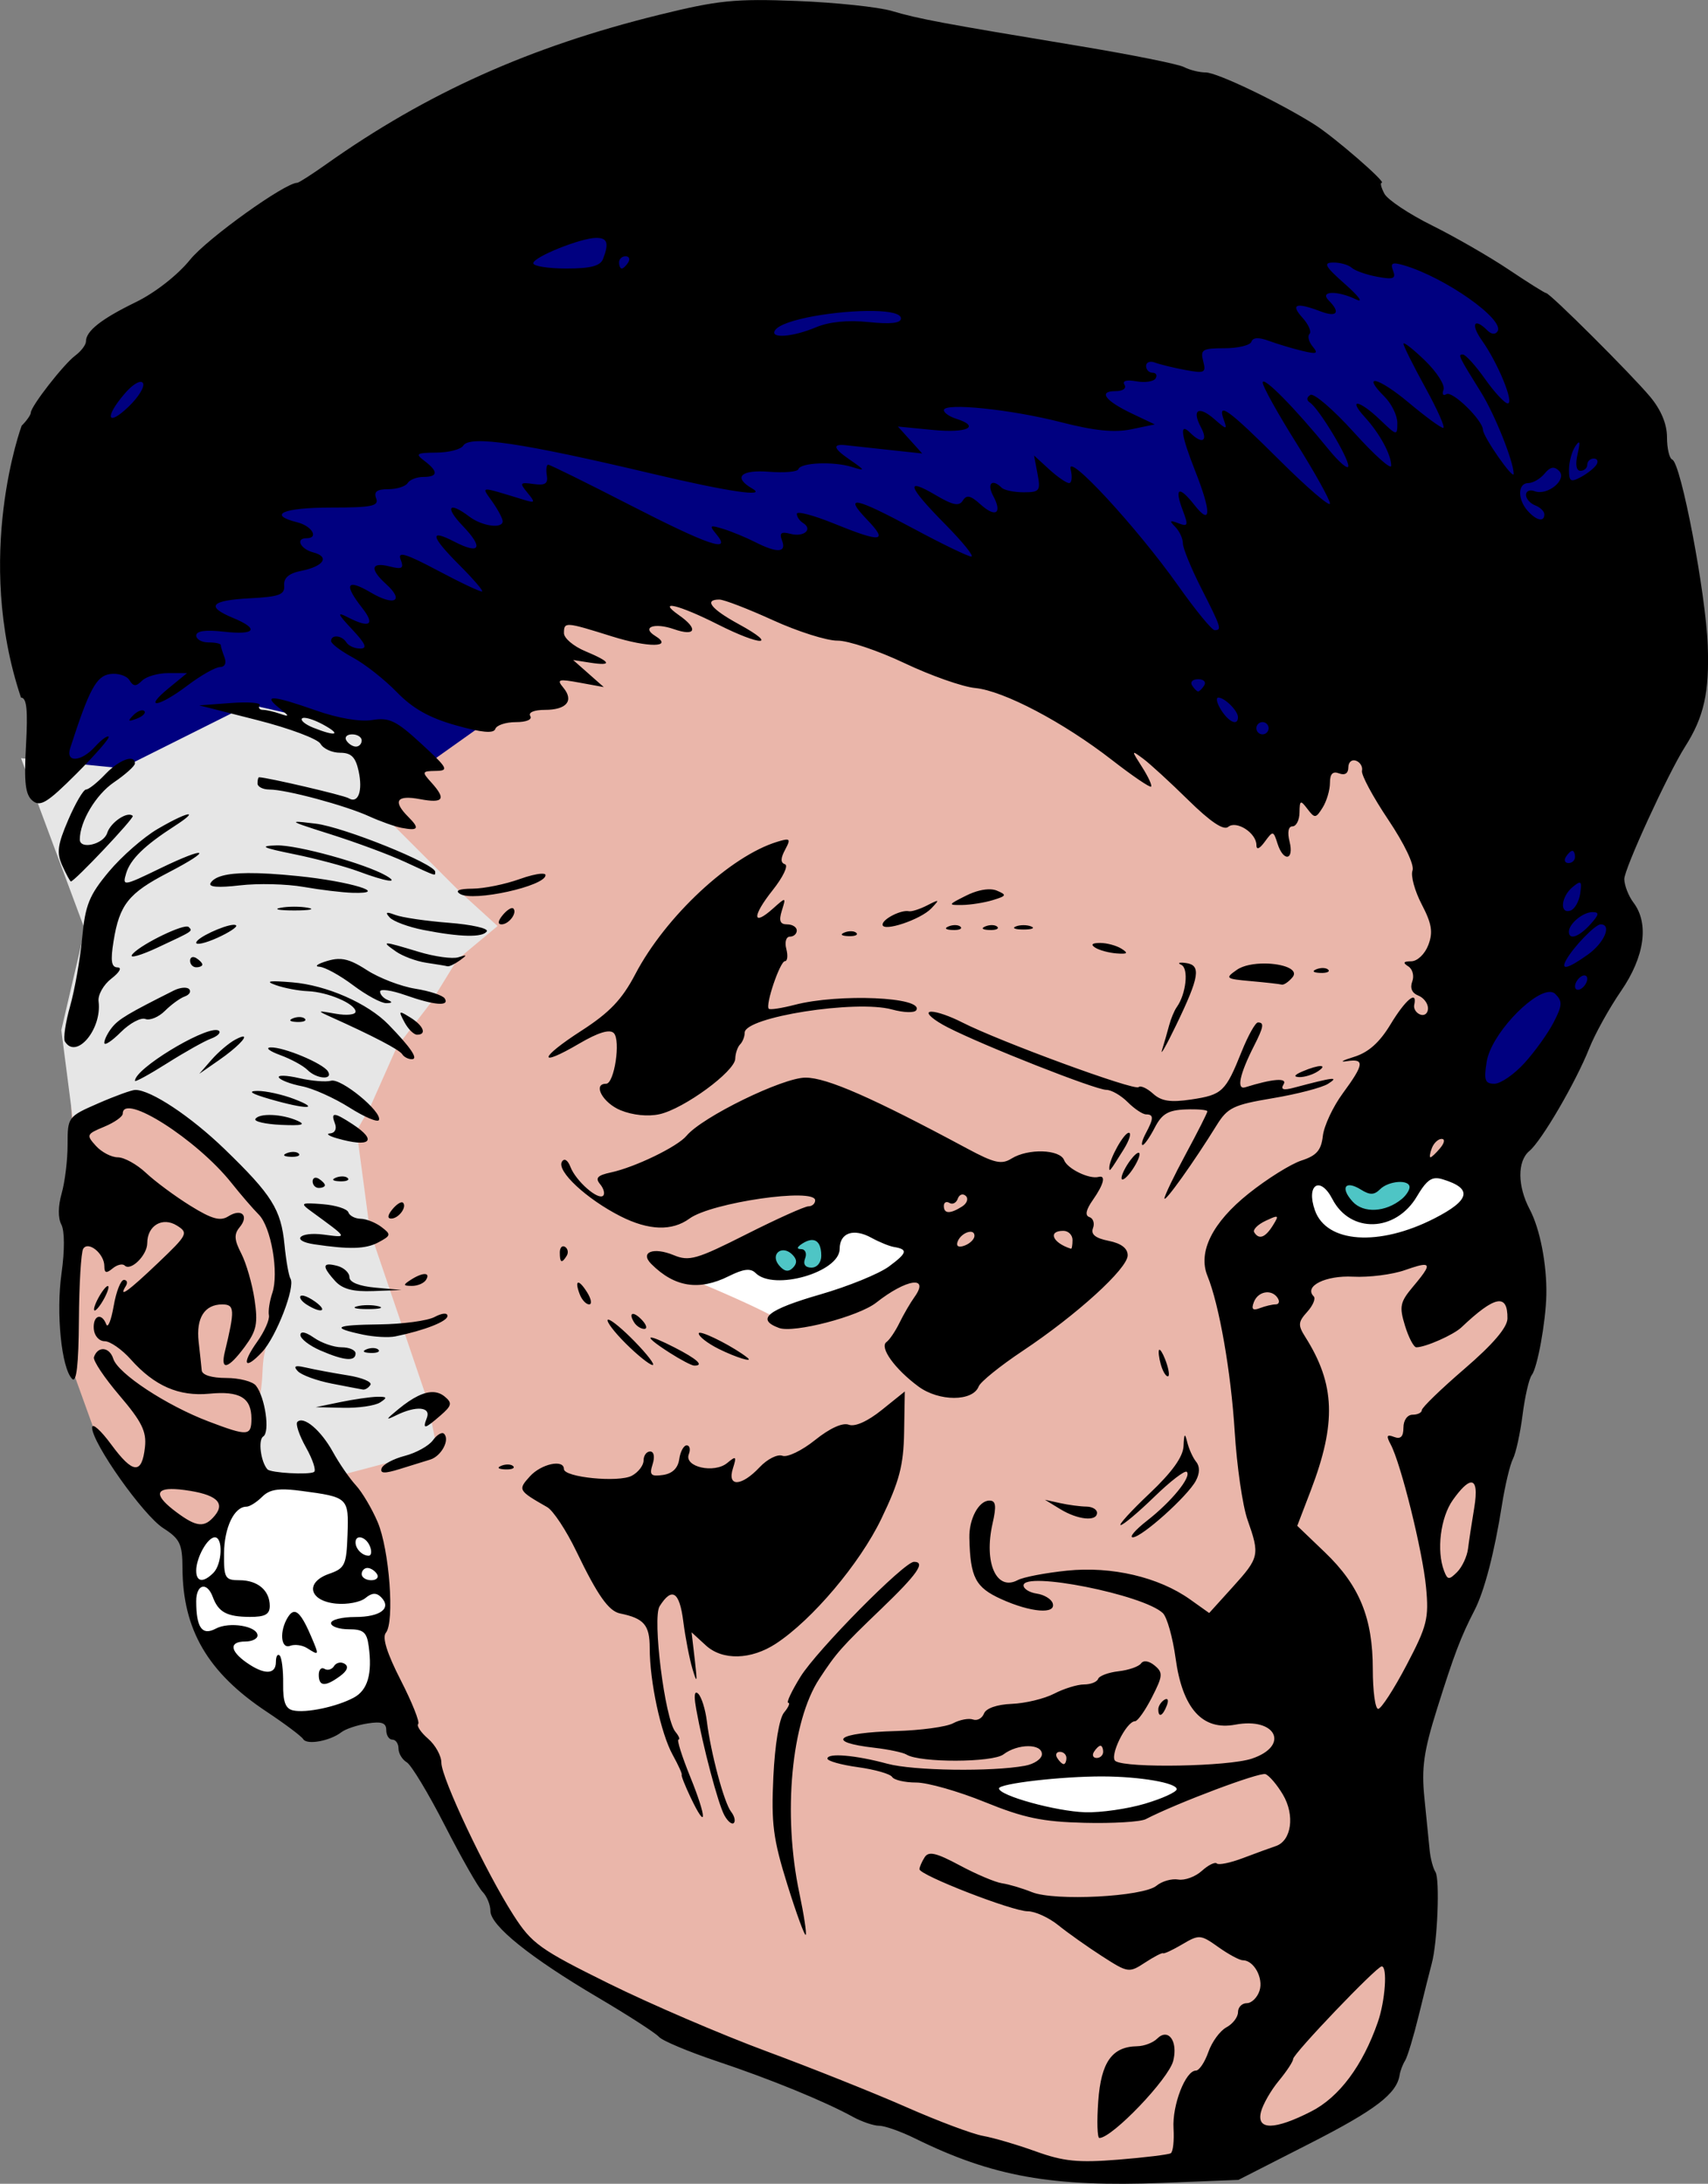
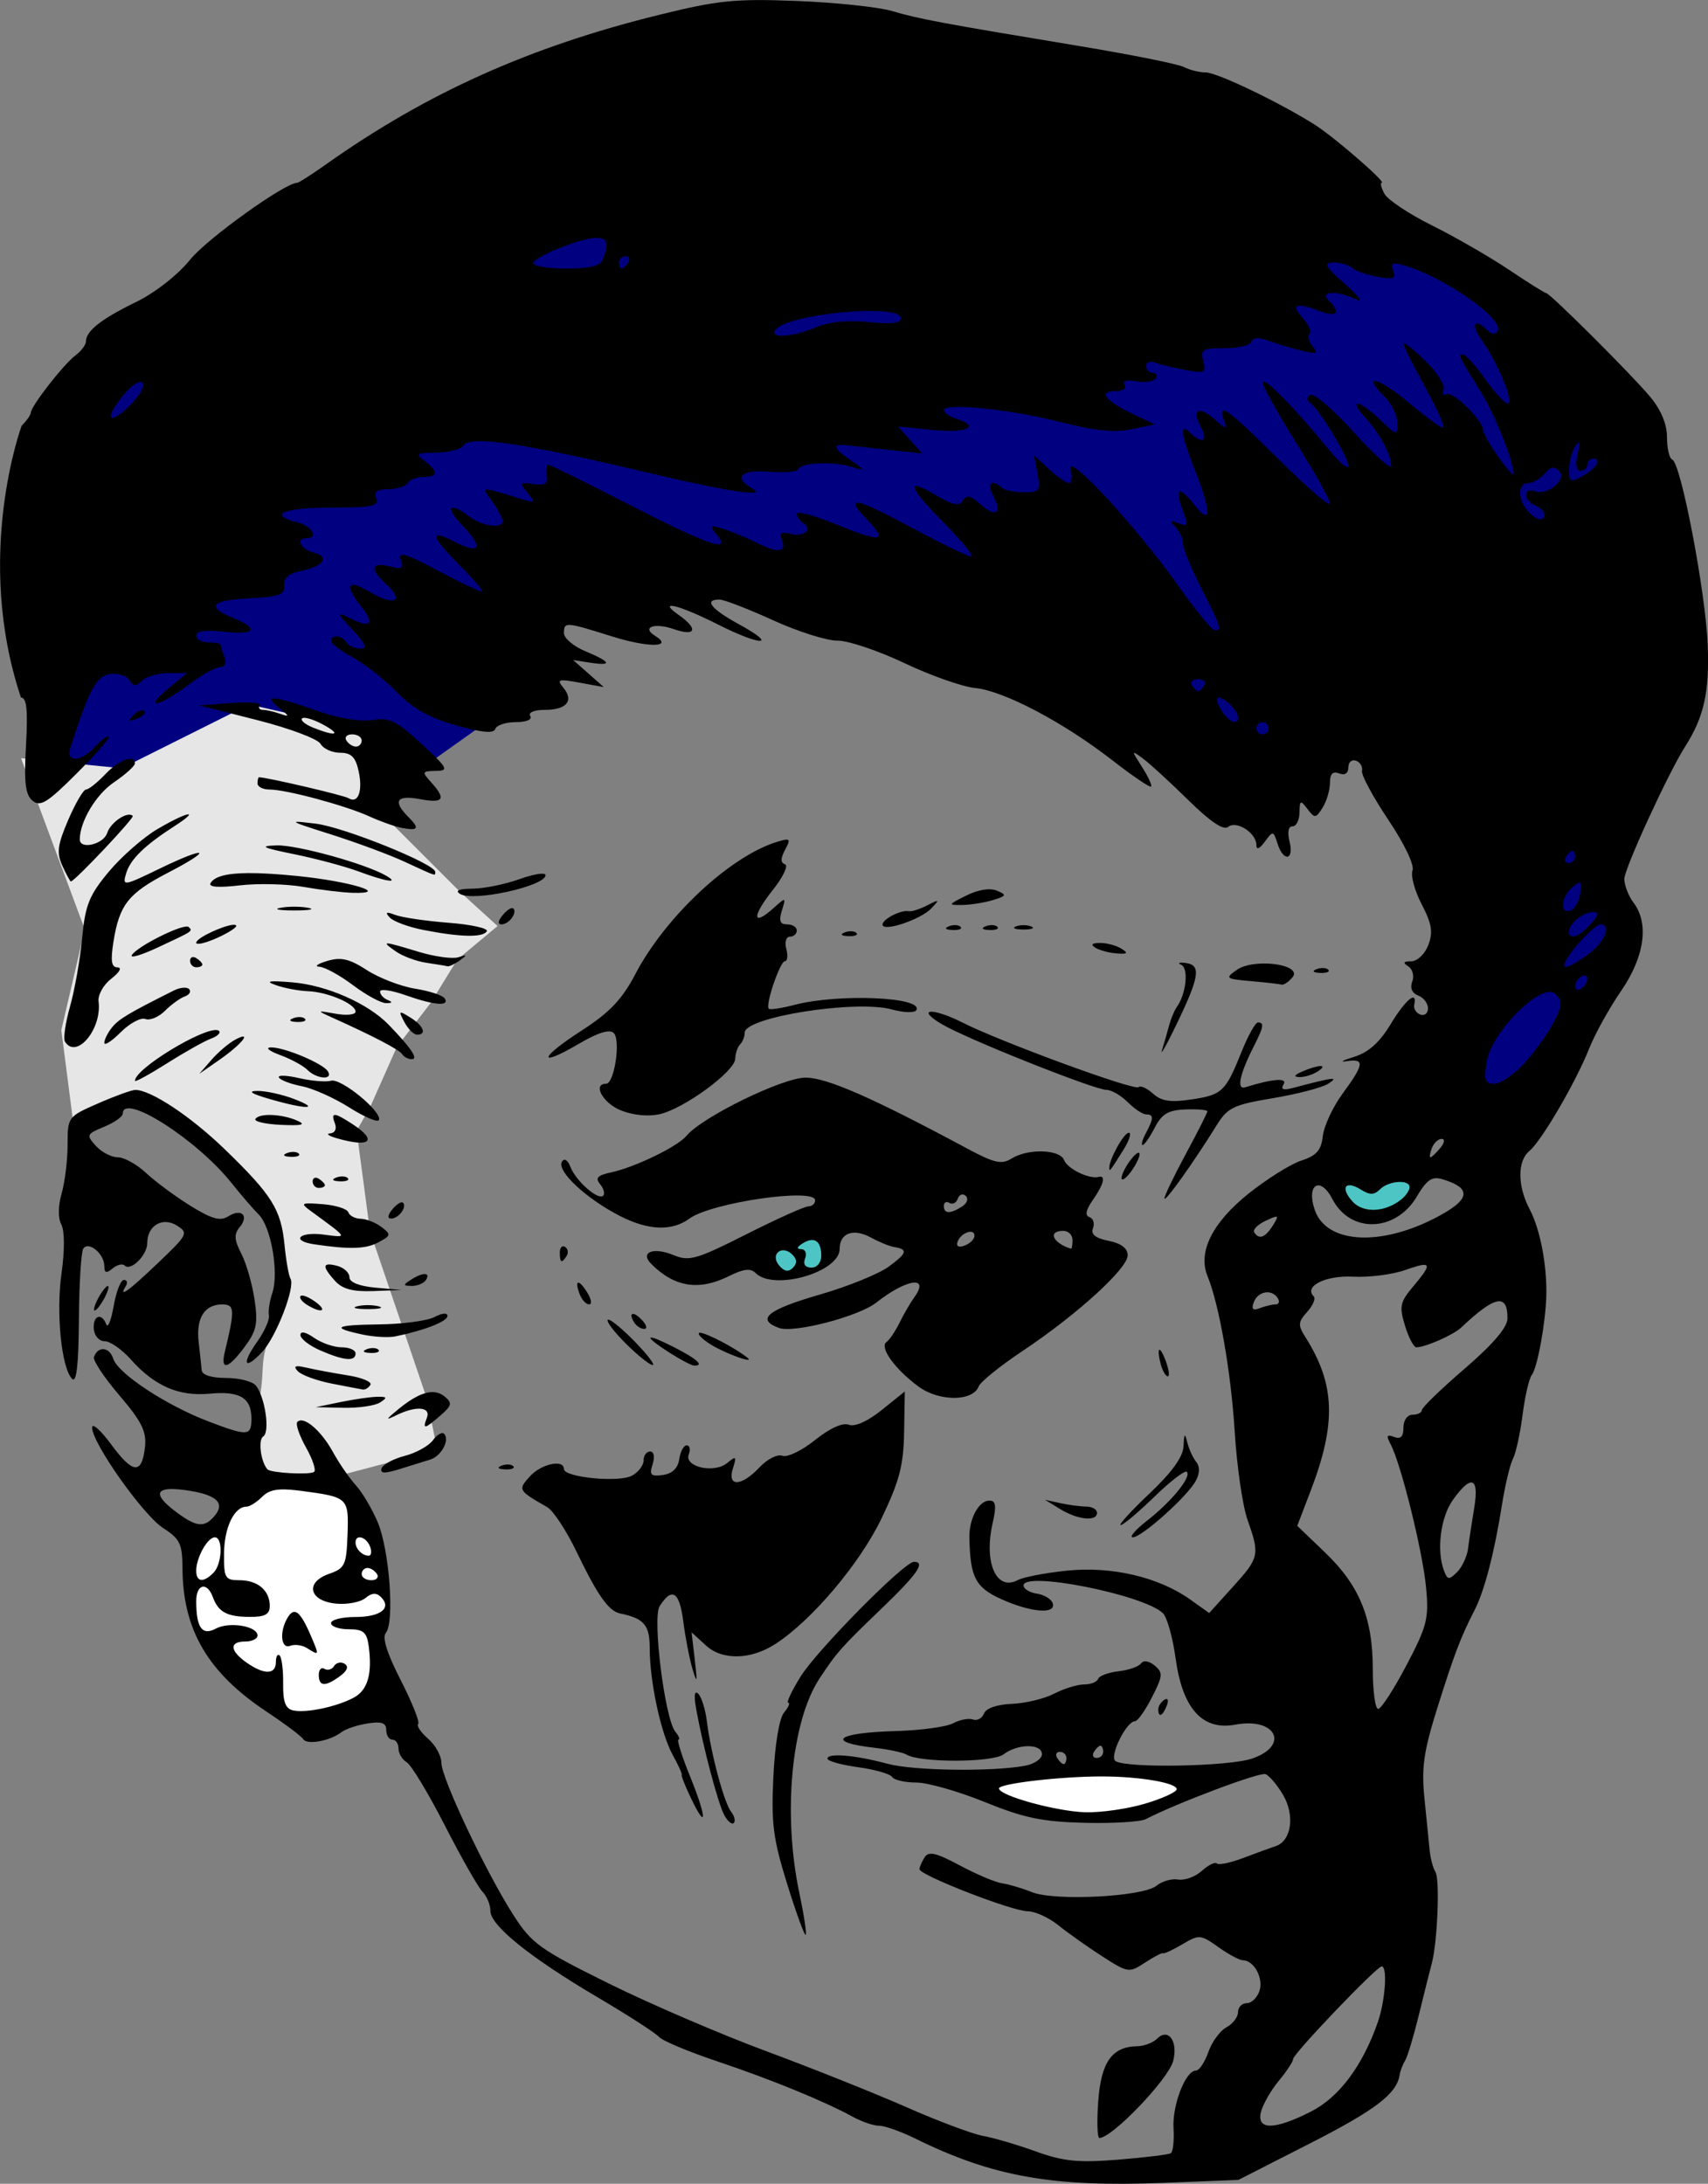
<svg xmlns="http://www.w3.org/2000/svg" xmlns:ns1="http://www.inkscape.org/namespaces/inkscape" xmlns:ns2="http://sodipodi.sourceforge.net/DTD/sodipodi-0.dtd" width="78.661mm" height="100.549mm" viewBox="0 0 278.722 356.277" id="svg14093" version="1.1" ns1:version="0.91 r13725" ns2:docname="horror man.svg">
  <rect x="0" y="0" width="278.722" height="356.277" fill="#808080" stroke="none" />
  <defs id="defs14095" />
  <ns2:namedview id="base" pagecolor="#ffffff" bordercolor="#666666" borderopacity="1.0" ns1:pageopacity="0.0" ns1:pageshadow="2" ns1:zoom="0.8449679" ns1:cx="323.0023" ns1:cy="128.98814" ns1:document-units="px" ns1:current-layer="layer1" showgrid="false" ns1:window-width="1366" ns1:window-height="705" ns1:window-x="-8" ns1:window-y="-8" ns1:window-maximized="1" fit-margin-top="0" fit-margin-left="0" fit-margin-right="0" fit-margin-bottom="0" />
  <g ns1:label="Layer 1" ns1:groupmode="layer" id="layer1" transform="translate(-412.764,-130.766)">
-     <path style="fill:#eab6aa;fill-opacity:1;fill-rule:evenodd;stroke:none;stroke-width:1px;stroke-linecap:butt;stroke-linejoin:miter;stroke-opacity:1" d="m 616.861,483.518 21.879,-11.811 4.84,-24.008 -2.323,-35.045 11.423,-23.04 10.262,-44.725 -6.389,-27.881 -5.808,-10.842 -0.774,-56.536 -22.847,1.743 -11.23,5.034 -65.829,-33.302 -110.168,7.938 -21.491,25.945 6.002,15.296 2.904,9.487 -3.485,18.781 0.774,14.908 -0.387,37.755 4.26,11.811 10.068,12.391 39.11,32.528 7.745,14.521 10.649,21.104 13.94,9.294 66.991,27.687 16.457,2.711 z" id="path14675" ns1:connector-curvature="0" />
    <path style="fill:#000080;fill-rule:evenodd;stroke:none;stroke-width:1px;stroke-linecap:butt;stroke-linejoin:miter;stroke-opacity:1" d="m 419.957,259.238 62.646,-3.867 14.695,-10.441 8.894,-21.655 60.325,5.414 52.978,30.163 17.015,-13.535 17.015,28.229 -7.347,38.67 16.628,-0.387 16.241,-28.616 -6.574,-19.335 8.894,-59.165 -24.749,-27.456 -84.301,-31.323 -100.929,18.175 -46.791,27.842 -6.187,34.803 z" id="path14679" ns1:connector-curvature="0" />
    <path style="fill:#e6e6e6;fill-rule:evenodd;stroke:none;stroke-width:1px;stroke-linecap:butt;stroke-linejoin:miter;stroke-opacity:1" d="m 424.96,315.801 -2.191,-16.977 3.833,-16.429 -10.405,-27.929 16.429,1.643 20.81,-10.405 24.096,5.476 -1.095,13.691 11.5,11.5 6.024,5.476 -6.572,5.476 -4.381,7.119 -5.476,7.119 -4.381,9.857 -2.191,3.833 2.191,16.429 9.31,27.381 1.643,8.214 -18.619,4.929 -13.691,-0.548 2.738,-8.762 0.507,-3.598 c 1.356,-6.443 -0.857,-6.771 4.422,-15.569 l -2.191,-14.238 -12.048,-12.595 -9.857,-7.119 z" id="path14677" ns1:connector-curvature="0" ns2:nodetypes="ccccccccccccccccccccccccccc" />
    <path style="fill:#ffffff;fill-rule:evenodd;stroke:none;stroke-width:1px;stroke-linecap:butt;stroke-linejoin:miter;stroke-opacity:1" d="m 443.478,384.677 9.39,-11.036 6.389,-1.646 12.391,3.388 3.388,8.132 0.968,7.745 -0.387,3.776 -1.549,1.646 -0.678,13.069 -12.779,1.549 -14.037,-11.714 -2.517,-4.84 z" id="path14671" ns1:connector-curvature="0" />
    <path style="fill:#ffffff;fill-rule:evenodd;stroke:none;stroke-width:1px;stroke-linecap:butt;stroke-linejoin:miter;stroke-opacity:1" d="m 570.393,421.754 19.749,-2.711 20.33,1.936 -13.747,6.583 -16.457,-1.162 z" id="path14673" ns1:connector-curvature="0" />
-     <path style="fill:#ffffff;fill-rule:evenodd;stroke:none;stroke-width:1px;stroke-linecap:butt;stroke-linejoin:miter;stroke-opacity:1" d="m 639.301,320.639 -15.586,2.734 4.648,12.852 25.703,-4.375 0.273,-11.211 -15.039,0 z m -86.133,4.922 -15.861,7.93 -12.305,5.742 c 16.406,6.836 15.859,7.656 15.859,7.656 l 23.791,-10.117 -11.484,-11.211 z" id="path14681" ns1:connector-curvature="0" />
    <path style="opacity:1;fill:#4ec5c5;fill-opacity:1;stroke:none;stroke-width:1;stroke-miterlimit:4;stroke-dasharray:none;stroke-opacity:1" d="m 637.137,320.789 a 6.417,4.068 0 0 0 -6.418,4.068 6.417,4.068 0 0 0 6.418,4.068 6.417,4.068 0 0 0 6.416,-4.068 6.417,4.068 0 0 0 -6.416,-4.068 z m -94.92,10.82 a 5.845,3.686 0 0 0 -5.844,3.686 5.845,3.686 0 0 0 5.844,3.686 5.845,3.686 0 0 0 5.846,-3.686 5.845,3.686 0 0 0 -5.846,-3.686 z" id="path14686" ns1:connector-curvature="0" />
    <path style="fill:#000000" d="m 416.184,244.576 c 0.936,0 1.146,1.978 0.822,7.789 -0.34,6.103 -0.108,8.059 1.07,9.037 1.261,1.046 2.421,0.333 7.158,-4.404 3.109,-3.109 5.476,-5.828 5.262,-6.043 -0.215,-0.215 -1.207,0.512 -2.205,1.615 -2.277,2.517 -4.857,2.678 -4.074,0.256 3.107,-9.615 4.263,-11.766 6.498,-12.088 1.289,-0.186 2.714,0.261 3.166,0.992 0.654,1.059 1.074,1.077 2.062,0.088 0.683,-0.683 2.615,-1.239 4.293,-1.236 l 3.049,0.004 -3,2.459 c -4.274,3.503 -1.641,3.125 3.072,-0.441 2.16,-1.635 4.539,-2.985 5.285,-3 0.823,-0.017 1.118,-0.651 0.75,-1.609 -0.334,-0.87 -0.607,-1.77 -0.607,-2 0,-0.23 -0.9,-0.418 -2,-0.418 -1.1,0 -2,-0.507 -2,-1.129 0,-0.748 1.522,-0.959 4.5,-0.623 5.176,0.583 5.86,-0.442 1.5,-2.248 -4.504,-1.866 -3.644,-2.866 2.75,-3.199 4.82,-0.251 5.726,-0.59 5.604,-2.096 -0.101,-1.236 0.763,-1.977 2.771,-2.379 3.693,-0.739 4.715,-2.294 1.977,-3.01 -2.118,-0.554 -2.957,-2.316 -1.102,-2.316 2.056,0 0.905,-1.986 -1.5,-2.59 -4.971,-1.248 -2.332,-2.41 5.469,-2.41 6.672,0 7.875,-0.244 7.393,-1.5 -0.419,-1.091 0.119,-1.5 1.973,-1.5 1.401,0 2.826,-0.45 3.166,-1 0.34,-0.55 1.491,-1 2.559,-1 2.408,0 2.472,-0.876 0.191,-2.607 -1.557,-1.182 -1.342,-1.333 1.941,-1.361 2.03,-0.018 3.997,-0.526 4.371,-1.131 1.073,-1.735 9.527,-0.479 30.938,4.594 12.212,2.894 18.781,3.87 16.25,2.414 -3.2,-1.84 -1.92,-3.123 2.748,-2.752 2.474,0.197 4.615,0.008 4.758,-0.42 0.36,-1.081 5.729,-1.304 8.744,-0.363 2.281,0.711 2.237,0.597 -0.5,-1.291 -2.59,-1.786 -2.718,-2.52 -0.393,-2.248 0.334,0.039 3.252,0.356 6.484,0.705 l 5.877,0.635 -1.984,-2.199 -1.984,-2.199 5.75,0.561 c 5.577,0.544 7.808,-0.548 3.75,-1.836 -1.1,-0.349 -2,-0.978 -2,-1.398 0,-1.258 10.963,-0.132 19.115,1.965 5.447,1.401 8.708,1.732 11.459,1.16 l 3.846,-0.799 -3.668,-1.74 c -4.444,-2.109 -5.621,-3.688 -2.752,-3.688 1.204,0 1.842,-0.445 1.479,-1.033 -0.401,-0.648 0.318,-0.862 1.926,-0.57 1.41,0.256 2.822,0.047 3.139,-0.465 0.316,-0.512 0.098,-0.932 -0.484,-0.932 -0.582,0 -1.059,-0.499 -1.059,-1.107 0,-0.609 0.644,-0.86 1.43,-0.559 0.786,0.302 3.005,0.846 4.932,1.207 3.202,0.601 3.457,0.477 2.955,-1.441 -0.49,-1.875 -0.12,-2.1 3.484,-2.1 2.218,0 4.192,-0.478 4.387,-1.062 0.234,-0.703 1.193,-0.753 2.834,-0.146 1.364,0.504 3.796,1.235 5.404,1.625 2.441,0.592 2.731,0.477 1.758,-0.695 -0.641,-0.773 -0.872,-1.698 -0.514,-2.057 0.359,-0.359 -0.166,-1.555 -1.164,-2.658 -1.989,-2.198 -1.028,-2.536 2.93,-1.031 2.722,1.035 3.354,0.215 1.365,-1.773 -1.564,-1.564 1.378,-1.661 4.516,-0.148 1.201,0.579 0.384,-0.539 -1.816,-2.484 -3.327,-2.942 -3.654,-3.54 -1.949,-3.553 1.127,-0.008 2.478,0.374 3,0.852 0.522,0.477 2.393,1.138 4.156,1.467 2.648,0.494 3.099,0.324 2.598,-0.982 -0.489,-1.273 -0.139,-1.445 1.795,-0.875 6.706,1.976 16.443,8.838 15.26,10.752 -0.355,0.575 -1.011,0.52 -1.672,-0.141 -2.171,-2.171 -2.774,-1.019 -0.869,1.662 2.61,3.674 5.301,10.25 4.195,10.25 -0.486,0 -2.151,-1.79 -3.699,-3.979 -1.548,-2.188 -3.178,-3.988 -3.623,-4 -0.85,-0.022 -0.723,0.243 2.984,6.203 2.222,3.573 5.28,11.205 5.311,13.258 0.017,1.148 -4.971,-5.989 -5.018,-7.18 -0.063,-1.595 -4.996,-6.404 -5.959,-5.809 -0.543,0.335 -0.756,0.011 -0.475,-0.723 0.281,-0.733 -1.074,-2.87 -3.012,-4.748 -1.938,-1.878 -3.523,-3.118 -3.523,-2.754 0,0.364 1.616,3.603 3.592,7.197 1.975,3.594 3.275,6.533 2.889,6.533 -0.387,0 -2.92,-1.857 -5.631,-4.127 -4.954,-4.148 -7.82,-4.846 -3.932,-0.957 1.146,1.146 2.082,3.069 2.082,4.271 0,2.131 -0.072,2.118 -2.805,-0.5 -3.393,-3.251 -5.373,-3.598 -2.494,-0.438 2.432,2.67 4.299,6.11 4.299,7.92 0,0.716 -2.737,-1.731 -6.084,-5.439 -3.347,-3.708 -6.546,-6.459 -7.107,-6.111 -0.638,0.395 -0.663,0.865 -0.064,1.256 1.434,0.936 6.256,8.902 6.256,10.334 0,0.686 -1.458,-0.543 -3.24,-2.73 -5.501,-6.754 -10.708,-12.032 -10.734,-10.881 -0.014,0.604 2.45,5.039 5.475,9.857 3.025,4.818 5.5,9.265 5.5,9.881 0,0.616 -3.72,-2.582 -8.27,-7.107 -8.389,-8.345 -10.178,-9.629 -9.029,-6.479 0.572,1.568 0.412,1.552 -1.537,-0.16 -2.599,-2.282 -3.765,-1.583 -2.209,1.324 1.217,2.273 0.165,2.805 -1.754,0.887 -1.804,-1.804 -1.537,0.273 0.799,6.199 2.68,6.8 2.634,9.075 -0.113,5.582 -2.542,-3.231 -3.325,-2.862 -1.896,0.895 0.926,2.436 0.844,2.674 -0.721,2.078 -1.418,-0.54 -1.522,-0.424 -0.52,0.586 0.688,0.693 1.25,1.901 1.25,2.686 0,0.784 1.35,4.083 3,7.33 3.264,6.424 3.398,6.844 2.184,6.844 -0.449,0 -3.123,-3.263 -5.943,-7.25 -6.727,-9.511 -18.299,-22.035 -17.557,-19 0.303,1.238 0.189,2.25 -0.252,2.25 -0.441,0 -1.908,-1.012 -3.26,-2.25 l -2.459,-2.25 0.568,3 c 0.524,2.763 0.346,3 -2.271,3 -1.563,0 -3.179,-0.338 -3.592,-0.75 -1.547,-1.547 -2.446,-0.672 -1.371,1.336 1.54,2.877 0.393,3.622 -2.102,1.365 -1.592,-1.441 -2.248,-1.58 -2.852,-0.604 -0.605,0.979 -1.616,0.776 -4.438,-0.889 -5.075,-2.994 -4.567,-1.445 1.561,4.76 2.869,2.905 4.781,5.275 4.25,5.266 -0.531,-0.009 -4.724,-2.034 -9.316,-4.5 -9.782,-5.252 -11.598,-5.605 -7.65,-1.484 3.483,3.635 2.32,3.756 -5.52,0.57 -3.289,-1.336 -5.98,-2.038 -5.98,-1.559 0,0.479 0.459,1.153 1.018,1.498 1.659,1.025 0.146,2.345 -2.033,1.775 -1.548,-0.405 -1.871,-0.152 -1.393,1.094 0.763,1.99 -0.792,2.078 -4.391,0.248 -1.485,-0.755 -3.823,-1.721 -5.193,-2.145 -2.231,-0.69 -2.349,-0.599 -1.127,0.873 2.603,3.136 -1.263,1.821 -14.268,-4.855 -6.963,-3.575 -12.894,-6.5 -13.18,-6.5 -0.286,0 -0.388,0.787 -0.227,1.75 0.225,1.342 -0.279,1.669 -2.16,1.402 -2.239,-0.317 -2.326,-0.192 -1,1.424 1.314,1.602 1.262,1.712 -0.547,1.162 -7.495,-2.279 -7.011,-2.307 -5.168,0.324 0.918,1.311 1.668,2.733 1.668,3.16 0,1.283 -3.364,0.817 -5.441,-0.754 -3.374,-2.552 -4.049,-1.59 -1.068,1.521 3.452,3.603 2.829,4.744 -1.396,2.559 -4.146,-2.144 -3.848,-0.87 0.912,3.896 2.167,2.17 3.809,4.074 3.65,4.232 -0.158,0.158 -3.371,-1.349 -7.139,-3.35 -5.322,-2.826 -6.698,-3.243 -6.172,-1.871 0.569,1.483 0.274,1.664 -1.834,1.135 -3.015,-0.757 -3.237,0.441 -0.535,2.887 3.045,2.755 1.384,3.667 -2.504,1.373 -3.928,-2.318 -4.456,-1.371 -1.4,2.514 2.19,2.785 1.243,3.383 -2.387,1.506 -1.773,-0.917 -1.632,-0.54 0.752,2 2.21,2.355 2.534,3.129 1.309,3.129 -0.895,0 -1.906,-0.45 -2.246,-1 -0.729,-1.179 -2.5,-1.339 -2.5,-0.227 0,0.425 1.597,1.632 3.549,2.684 1.952,1.051 5.179,3.59 7.172,5.643 2.609,2.688 5.313,4.207 9.664,5.428 4.218,1.184 6.153,1.36 6.412,0.584 0.204,-0.611 1.709,-1.111 3.346,-1.111 1.729,0 2.717,-0.419 2.357,-1 -0.36,-0.582 0.637,-1 2.383,-1 3.552,0 4.788,-1.488 3.014,-3.625 -1.125,-1.355 -0.809,-1.451 2.664,-0.814 l 3.939,0.721 -2.5,-2.207 -2.5,-2.209 2.75,0.43 c 3.732,0.581 3.457,-0.102 -0.75,-1.859 -1.925,-0.804 -3.5,-2.132 -3.5,-2.949 0,-1.881 0.204,-1.867 7.844,0.527 5.943,1.863 10.113,1.814 7.043,-0.084 -2.305,-1.424 -0.121,-2.207 3.062,-1.098 3.563,1.242 4.027,-0.035 0.828,-2.275 -3.714,-2.601 -0.09,-1.743 6.334,1.5 7.124,3.596 10.007,3.56 3.412,-0.043 -4.516,-2.467 -5.734,-4.014 -3.164,-4.014 0.748,0 4.685,1.518 8.75,3.371 4.065,1.854 8.8,3.352 10.523,3.332 1.723,-0.02 6.644,1.631 10.934,3.668 4.29,2.037 9.479,3.865 11.533,4.062 4.645,0.447 14.384,5.569 22.33,11.744 3.32,2.58 6.192,4.535 6.383,4.344 0.191,-0.191 -0.468,-1.623 -1.465,-3.184 -1.789,-2.8 -1.787,-2.819 0.17,-1.373 1.091,0.806 4.408,3.846 7.371,6.758 3.598,3.535 5.757,4.987 6.502,4.369 1.339,-1.111 4.609,0.988 4.609,2.959 0,0.842 0.504,0.642 1.373,-0.547 1.326,-1.813 1.398,-1.803 2.068,0.309 0.965,3.04 2.741,2.758 1.971,-0.312 -0.387,-1.54 -0.203,-2.5 0.48,-2.5 0.61,0 1.123,-1.012 1.141,-2.25 0.029,-2.034 0.153,-2.089 1.305,-0.574 1.181,1.553 1.362,1.536 2.469,-0.236 0.657,-1.052 1.193,-2.867 1.193,-4.033 0,-1.474 0.457,-1.945 1.5,-1.545 0.936,0.359 1.5,-0.008 1.5,-0.977 0,-0.854 0.562,-1.346 1.25,-1.094 0.688,0.252 1.128,0.993 0.979,1.646 -0.149,0.653 1.777,4.241 4.279,7.971 2.643,3.94 4.306,7.418 3.967,8.301 -0.321,0.836 0.354,3.318 1.5,5.516 1.651,3.167 1.873,4.545 1.078,6.637 -0.56,1.472 -1.788,2.645 -2.777,2.654 -1.3,0.011 -1.431,0.233 -0.49,0.83 0.706,0.448 0.995,1.563 0.645,2.477 -0.399,1.04 -0.037,1.892 0.967,2.277 0.882,0.338 1.604,1.28 1.604,2.092 0,0.812 -0.562,1.27 -1.25,1.018 -0.688,-0.252 -1.137,-0.965 -1,-1.584 0.554,-2.493 -1.413,-0.878 -3.854,3.162 -1.807,2.992 -3.616,4.6 -5.992,5.33 -1.872,0.575 -2.392,0.888 -1.154,0.695 2.959,-0.461 2.84,0.493 -0.66,5.252 -1.601,2.177 -3.063,5.303 -3.25,6.947 -0.265,2.337 -1.026,3.211 -3.484,4.006 -1.73,0.559 -5.611,2.983 -8.625,5.389 -5.909,4.715 -8.316,9.53 -6.721,13.439 1.925,4.718 3.843,15.678 4.447,25.41 0.35,5.64 1.29,12.109 2.09,14.375 2.026,5.743 1.933,6.168 -2.4,10.955 l -3.854,4.258 -3.113,-2.215 c -5.124,-3.649 -12.794,-5.445 -20.074,-4.699 -3.518,0.36 -7.143,1.055 -8.055,1.543 -3.474,1.859 -5.558,-2.818 -4.109,-9.223 0.658,-2.91 0.543,-3.75 -0.512,-3.75 -1.738,0 -3.346,2.992 -3.273,6.092 0.15,6.46 0.989,8.071 5.193,9.98 4.822,2.189 9.015,2.527 8.406,0.678 -0.226,-0.688 -1.39,-1.393 -2.584,-1.568 -1.194,-0.176 -2.172,-0.777 -2.172,-1.336 0,-2.387 19.571,1.501 22.732,4.516 0.678,0.646 1.614,3.964 2.08,7.373 1.122,8.206 4.382,11.828 9.742,10.822 6.666,-1.251 8.949,3.447 2.695,5.547 -3.82,1.283 -20.326,1.586 -22.232,0.408 -1.108,-0.685 1.736,-6.512 3.178,-6.512 0.42,0 1.661,-1.756 2.756,-3.902 1.785,-3.498 1.83,-4.035 0.443,-5.186 -0.921,-0.764 -1.819,-0.903 -2.221,-0.344 -0.371,0.517 -2.024,1.092 -3.674,1.279 -1.65,0.188 -3.149,0.75 -3.332,1.248 -0.183,0.498 -1.219,0.904 -2.301,0.904 -1.081,0 -3.276,0.678 -4.877,1.506 -1.601,0.828 -4.71,1.576 -6.906,1.662 -2.412,0.095 -4.21,0.72 -4.539,1.578 -0.3,0.782 -1.108,1.219 -1.795,0.973 -0.687,-0.246 -2.15,0.031 -3.25,0.617 -1.1,0.586 -5.293,1.155 -9.318,1.266 -9.718,0.267 -11.658,1.794 -3.475,2.734 2.302,0.265 4.644,0.764 5.203,1.109 2.176,1.345 14.033,1.316 15.816,-0.037 2.328,-1.767 6.273,-1.787 6.273,-0.033 0,0.756 -1.238,1.606 -2.75,1.887 -5.411,1.004 -18.233,0.82 -22.453,-0.322 -5.229,-1.415 -9.797,-1.806 -9.797,-0.84 0,0.392 2.251,1.022 5,1.4 2.749,0.378 5.251,1.095 5.559,1.594 0.308,0.498 2.075,0.906 3.926,0.906 1.851,0 6.887,1.433 11.191,3.184 6.37,2.591 9.394,3.221 16.262,3.391 4.64,0.115 9.14,-0.154 10,-0.598 5.126,-2.646 18.598,-7.709 19.545,-7.346 0.619,0.237 1.902,1.747 2.852,3.355 1.978,3.348 1.396,7.523 -1.168,8.383 -0.916,0.307 -3.336,1.192 -5.379,1.965 -2.043,0.773 -3.953,1.167 -4.244,0.875 -0.292,-0.292 -1.395,0.253 -2.451,1.209 -1.056,0.956 -2.789,1.59 -3.852,1.41 -1.063,-0.18 -2.658,0.274 -3.545,1.01 -2.17,1.801 -16.6,2.547 -20.316,1.051 -1.583,-0.637 -3.779,-1.289 -4.879,-1.447 -1.1,-0.159 -4.207,-1.472 -6.906,-2.92 -3.851,-2.066 -5.085,-2.351 -5.734,-1.326 -0.455,0.718 -0.836,1.593 -0.844,1.943 -0.023,0.965 15.17,6.873 17.658,6.867 1.195,-0.003 3.445,1.022 5,2.277 1.555,1.255 4.773,3.534 7.152,5.064 4.226,2.718 4.389,2.742 7,1.031 1.47,-0.963 2.798,-1.649 2.949,-1.523 0.151,0.126 1.563,-0.533 3.137,-1.463 2.741,-1.619 2.989,-1.599 5.879,0.459 1.66,1.182 3.457,2.148 3.992,2.148 1.797,0 3.389,2.886 2.732,4.953 -0.357,1.126 -1.294,2.047 -2.082,2.047 -0.788,0 -1.434,0.659 -1.434,1.465 0,0.806 -0.852,1.921 -1.895,2.479 -1.042,0.558 -2.368,2.374 -2.947,4.035 -0.579,1.662 -1.495,3.021 -2.033,3.021 -1.696,0 -3.878,5.646 -3.648,9.434 0.121,2 -0.08,3.822 -0.447,4.049 -0.367,0.227 -4.236,0.698 -8.598,1.049 -6.511,0.523 -8.917,0.282 -13.432,-1.346 -3.025,-1.09 -6.9,-2.229 -8.611,-2.531 -1.711,-0.302 -7.336,-2.41 -12.5,-4.686 -5.163,-2.275 -15.432,-6.375 -22.818,-9.111 -7.386,-2.736 -18.968,-7.711 -25.736,-11.057 -11.269,-5.569 -12.582,-6.51 -15.57,-11.162 -4.477,-6.969 -11.764,-22.369 -11.764,-24.861 0,-1.124 -0.972,-2.886 -2.16,-3.916 -1.188,-1.03 -1.919,-2.114 -1.625,-2.408 0.294,-0.294 -0.985,-3.507 -2.844,-7.137 -2.247,-4.387 -3.062,-6.983 -2.43,-7.744 1.45,-1.747 0.575,-13.568 -1.338,-18.059 -0.934,-2.192 -2.533,-4.893 -3.555,-6 -1.021,-1.108 -2.706,-3.551 -3.742,-5.43 -1.963,-3.559 -4.779,-5.943 -5.807,-4.916 -0.328,0.328 0.308,2.208 1.414,4.178 1.106,1.97 1.691,3.768 1.299,3.994 -0.863,0.498 -7.075,0.147 -7.594,-0.43 -1.095,-1.216 -1.56,-4.828 -0.691,-5.365 1.133,-0.7 0.319,-6.374 -1.189,-8.295 -0.54,-0.688 -2.727,-1.25 -4.859,-1.25 -2.376,0 -3.922,-0.484 -3.99,-1.25 -0.061,-0.688 -0.287,-2.778 -0.5,-4.646 -0.443,-3.88 0.958,-6.104 3.848,-6.104 2.043,0 2.088,0.854 0.422,7.75 -0.76,3.144 0.558,2.803 3.254,-0.844 1.936,-2.619 2.181,-3.806 1.592,-7.736 -0.383,-2.554 -1.356,-5.919 -2.162,-7.479 -1.153,-2.23 -1.21,-3.145 -0.262,-4.287 1.58,-1.904 0.294,-3.13 -1.859,-1.771 -1.309,0.826 -2.692,0.438 -6.203,-1.742 -2.485,-1.543 -5.734,-3.949 -7.223,-5.348 -1.488,-1.399 -3.557,-2.543 -4.596,-2.543 -1.039,0 -2.648,-0.839 -3.576,-1.865 -1.604,-1.773 -1.539,-1.927 1.344,-3.121 1.668,-0.691 3.033,-1.651 3.033,-2.135 0,-3.511 12.099,4.197 17.754,11.311 1.51,1.9 3.508,4.215 4.438,5.145 2.026,2.025 3.321,9.538 2.211,12.818 -0.437,1.292 -0.684,2.921 -0.549,3.623 0.135,0.702 -0.725,2.641 -1.912,4.309 -2.621,3.681 -2.087,4.77 0.814,1.662 2.294,-2.457 5.446,-10.611 4.619,-11.949 -0.285,-0.461 -0.725,-2.954 -0.979,-5.541 -0.564,-5.757 -2.041,-8.115 -9.764,-15.586 -5.532,-5.351 -12.043,-9.67 -14.582,-9.67 -0.567,0 -3.286,0.984 -6.041,2.188 -4.963,2.167 -5.01,2.229 -5.01,6.756 0,2.513 -0.435,6.087 -0.967,7.941 -0.59,2.058 -0.611,4.035 -0.053,5.078 0.544,1.016 0.558,4.229 0.035,7.926 -0.921,6.517 -0.019,15.509 1.732,17.26 0.704,0.704 1.05,-2.322 1.1,-9.592 0.04,-5.84 0.355,-11.075 0.701,-11.635 0.83,-1.344 3.451,0.801 3.451,2.824 0,1.141 0.321,1.232 1.342,0.385 0.738,-0.613 1.628,-0.827 1.977,-0.479 0.984,0.984 3.682,-1.692 3.682,-3.652 0,-2.869 2.485,-4.338 4.844,-2.865 1.903,1.189 1.757,1.479 -3.043,6.057 -4.887,4.661 -6.578,5.875 -5.301,3.809 0.34,-0.55 0.2,-1 -0.312,-1 -0.512,0 -1.262,1.913 -1.666,4.25 -0.404,2.337 -0.949,3.688 -1.211,3 -0.756,-1.983 -2.201,-1.451 -2.035,0.75 0.084,1.116 0.868,2 1.773,2 0.892,0 2.807,1.333 4.258,2.961 3.874,4.348 7.855,6.081 12.855,5.6 4.927,-0.475 6.838,0.661 6.838,4.062 0,2.874 -0.572,2.911 -7.02,0.461 -6.852,-2.604 -14.757,-7.805 -15.521,-10.215 -0.625,-1.97 -2.538,-2.13 -3.16,-0.264 -0.18,0.539 1.697,3.353 4.172,6.252 3.634,4.257 4.434,5.875 4.156,8.41 -0.494,4.516 -1.96,4.405 -5.508,-0.42 -1.715,-2.332 -3.119,-3.575 -3.119,-2.762 0,2.527 8.336,14.307 11.615,16.414 2.721,1.748 3.116,2.568 3.133,6.5 0.043,10.078 4.14,17.077 13.723,23.438 2.993,1.986 5.687,4.007 5.986,4.492 0.609,0.985 4.397,0.286 6.24,-1.152 0.659,-0.514 2.571,-1.151 4.25,-1.416 2.304,-0.363 3.053,-0.1 3.053,1.078 0,0.858 0.45,1.561 1,1.561 0.55,0 1,0.653 1,1.451 0,0.798 0.608,1.81 1.35,2.25 0.742,0.44 3.535,5.074 6.209,10.299 2.674,5.225 5.443,10.095 6.152,10.822 0.709,0.727 1.289,2.134 1.289,3.129 0,2.383 6.484,7.601 17.537,14.115 4.93,2.906 9.413,5.799 9.963,6.428 0.55,0.629 4.825,2.423 9.5,3.988 8.762,2.934 17.507,6.513 22.154,9.062 1.46,0.801 3.395,1.455 4.299,1.455 0.904,0 3.535,0.932 5.846,2.07 12.627,6.222 22.344,7.961 40.482,7.246 l 12.279,-0.484 11.639,-5.934 c 10.749,-5.481 14.207,-8.12 14.676,-11.205 0.1,-0.656 0.499,-1.701 0.887,-2.32 0.388,-0.62 1.404,-3.995 2.26,-7.5 0.855,-3.505 1.8,-7.273 2.098,-8.373 0.927,-3.42 1.339,-13.764 0.594,-14.91 -0.39,-0.599 -0.817,-2.215 -0.949,-3.59 -0.132,-1.375 -0.516,-5.2 -0.852,-8.5 -0.496,-4.874 -0.11,-7.595 2.057,-14.5 2.788,-8.888 3.893,-11.793 6.111,-16.082 1.618,-3.128 3.258,-9.421 4.49,-17.221 0.504,-3.192 1.309,-6.567 1.789,-7.5 0.48,-0.933 1.188,-4.161 1.572,-7.172 0.384,-3.011 1.058,-5.936 1.498,-6.5 0.922,-1.18 2.281,-8.62 2.379,-13.025 0.111,-4.96 -1.022,-10.818 -2.707,-14 -2.019,-3.813 -2.043,-7.889 -0.055,-9.539 1.991,-1.652 7.576,-11.227 9.764,-16.74 0.934,-2.354 3.27,-6.566 5.193,-9.361 3.844,-5.588 4.608,-11.009 2.029,-14.418 -0.807,-1.068 -1.482,-2.793 -1.5,-3.834 -0.027,-1.631 7.135,-17.235 9.918,-21.607 3.083,-4.843 3.986,-8.87 3.699,-16.5 -0.323,-8.588 -4.368,-29.784 -5.789,-30.334 -0.474,-0.183 -0.861,-1.824 -0.861,-3.646 0,-2.149 -0.966,-4.471 -2.75,-6.609 -3.049,-3.655 -16.348,-16.91 -16.967,-16.91 -0.216,0 -2.956,-1.719 -6.088,-3.82 -3.132,-2.101 -8.767,-5.345 -12.521,-7.209 -3.755,-1.864 -7.258,-4.195 -7.785,-5.18 -0.527,-0.985 -0.727,-1.791 -0.445,-1.791 0.866,0 -7.759,-7.478 -10.943,-9.488 -5.799,-3.661 -15.924,-8.512 -17.768,-8.512 -1.025,0 -2.621,-0.396 -3.547,-0.879 -0.926,-0.483 -8.661,-2.034 -17.186,-3.447 -22.491,-3.728 -26.055,-4.394 -30.5,-5.705 -2.2,-0.649 -9.168,-1.383 -15.484,-1.631 -10.069,-0.395 -12.842,-0.116 -22.5,2.266 -21.099,5.202 -37.897,12.739 -54.301,24.361 -2.357,1.67 -4.488,3.035 -4.736,3.035 -2.012,0 -14.692,9.097 -17.479,12.539 -2.044,2.525 -5.73,5.408 -8.861,6.932 -5.636,2.742 -8.139,4.712 -8.139,6.402 0,0.558 -0.787,1.602 -1.75,2.32 -1.91,1.426 -7.25,8.285 -7.25,9.312 0,0.351 -0.675,1.312 -1.5,2.137 0,0 -7.855,21.251 -0.102,44.357 z m 93.885,-75 c 1.82,0 2.097,0.848 1.111,3.418 -0.45,1.172 -2.005,1.582 -6,1.582 -2.966,0 -5.395,-0.388 -5.395,-0.863 0,-1.01 7.773,-4.137 10.283,-4.137 z m 4.777,3 c 0.582,0 0.779,0.45 0.439,1 -0.34,0.55 -0.816,1 -1.059,1 -0.243,0 -0.441,-0.45 -0.441,-1 0,-0.55 0.478,-1 1.061,-1 z M 555.354,181.5 c 2.588,0.051 4.432,0.422 4.432,1.217 0,0.778 -1.674,0.967 -5.273,0.596 -3.422,-0.353 -6.448,-0.052 -8.615,0.859 -3.764,1.582 -7.515,1.867 -6.674,0.506 1.148,-1.858 10.438,-3.291 16.131,-3.178 z m -119.689,11.568 c 0.191,-0.013 0.337,0.048 0.426,0.191 0.344,0.556 -0.709,2.289 -2.34,3.852 -3.514,3.367 -3.982,1.761 -0.625,-2.143 0.995,-1.157 1.966,-1.862 2.539,-1.9 z m 234.742,9.877 c 0.171,0.002 0.097,0.606 -0.199,1.881 -0.402,1.73 -0.227,2.75 0.471,2.75 0.61,0 1.107,-0.45 1.107,-1 0,-0.55 0.478,-1 1.061,-1 0.582,0 0.781,0.447 0.443,0.994 -0.338,0.547 -1.489,1.463 -2.559,2.035 -1.663,0.89 -1.943,0.711 -1.93,-1.244 0.008,-1.257 0.473,-2.96 1.031,-3.785 0.282,-0.417 0.472,-0.632 0.574,-0.631 z m -4.068,4.139 c 0.278,0.039 0.556,0.213 0.855,0.518 1.373,1.395 -1.912,4.101 -4.004,3.299 -0.772,-0.296 -1.404,-0.026 -1.404,0.6 0,0.626 0.675,1.398 1.5,1.715 0.825,0.317 1.5,0.978 1.5,1.469 0,1.311 -1.32,1.021 -2.75,-0.604 -1.665,-1.891 -1.59,-4.504 0.129,-4.504 0.758,0 1.952,-0.695 2.656,-1.543 0.585,-0.705 1.053,-1.014 1.518,-0.949 z m -58.053,34.492 c 0.89,0 1.34,0.45 1,1 -0.34,0.55 -0.79,1 -1,1 -0.21,0 -0.66,-0.45 -1,-1 -0.34,-0.55 0.11,-1 1,-1 z m 3.293,3 c 1.042,0 3.207,2.162 3.207,3.201 0,1.473 -1.506,0.819 -2.768,-1.201 -0.687,-1.1 -0.884,-2 -0.439,-2 z m -153.951,0.131 c -0.961,-0.068 -0.7,0.447 0.658,1.535 1.758,1.408 1.778,1.526 0.168,0.969 -1.007,-0.349 -2.271,-0.635 -2.809,-0.635 -0.537,0 -0.767,-0.338 -0.512,-0.75 0.256,-0.413 -1.856,-0.575 -4.691,-0.363 l -5.156,0.385 9.486,2.41 c 5.217,1.325 9.851,3.063 10.299,3.863 0.448,0.8 1.882,1.455 3.186,1.455 1.817,0 2.525,0.696 3.025,2.977 0.718,3.268 -0.07,5.405 -1.635,4.438 -0.768,-0.475 -13.348,-3.414 -14.611,-3.414 -0.138,0 -0.25,0.45 -0.25,1 0,0.55 0.878,1 1.951,1 2.732,0 12.333,2.58 16.264,4.369 1.808,0.823 4.185,1.668 5.285,1.879 2.753,0.528 3.011,0.12 1.119,-1.771 -2.601,-2.601 -1.939,-3.627 1.881,-2.91 3.864,0.725 4.34,0.018 1.846,-2.738 -1.559,-1.723 -1.516,-1.83 0.75,-1.867 2.193,-0.036 1.983,-0.428 -2.369,-4.434 -4.106,-3.78 -5.225,-4.319 -8.012,-3.867 -1.974,0.32 -5.564,-0.293 -9.191,-1.568 -3.535,-1.243 -5.72,-1.893 -6.682,-1.961 z m -21.629,1.943 c -0.389,-0.011 -0.97,0.29 -1.479,0.803 -0.98,0.988 -0.867,1.101 0.559,0.559 0.986,-0.376 1.542,-0.934 1.234,-1.242 -0.077,-0.077 -0.185,-0.115 -0.314,-0.119 z m 26.494,1.232 c 0.632,0.035 1.784,0.442 2.955,1.076 3.141,1.702 2.185,2.03 -1.557,0.533 -1.317,-0.527 -2.144,-1.209 -1.838,-1.516 0.077,-0.076 0.229,-0.105 0.439,-0.094 z m 156.293,0.693 c 0.55,0 1,0.45 1,1 0,0.55 -0.45,1 -1,1 -0.55,0 -1,-0.45 -1,-1 0,-0.55 0.45,-1 1,-1 z m -148.559,2 c 0.857,0 1.559,0.45 1.559,1 0,0.55 -0.422,1 -0.939,1 -0.518,0 -1.221,-0.45 -1.561,-1 -0.34,-0.55 0.084,-1 0.941,-1 z m -36.109,3.986 c -0.915,-0.069 -2.63,0.891 -4.186,2.531 -1.295,1.365 -2.702,2.482 -3.127,2.482 -0.425,0 -1.731,2.226 -2.9,4.945 -1.764,4.1 -1.929,5.381 -0.963,7.5 0.64,1.406 1.266,2.555 1.389,2.555 0.599,0 10.405,-10.384 10.098,-10.691 -0.83,-0.83 -3.615,1.027 -4.172,2.783 -0.587,1.85 -4.471,2.77 -4.471,1.059 0,-2.918 2.627,-7.319 5.562,-9.318 1.883,-1.282 3.428,-2.67 3.432,-3.082 0.004,-0.489 -0.246,-0.732 -0.662,-0.764 z m 9.414,9.068 c -0.372,-0.074 -2.288,0.765 -5.068,2.396 -2.298,1.348 -5.869,4.477 -7.938,6.953 -3.205,3.838 -3.849,5.431 -4.355,10.799 -0.327,3.463 -1.213,8.49 -1.971,11.17 -0.758,2.68 -1.136,5.268 -0.838,5.75 1.854,2.999 6.072,-2.034 5.488,-6.549 -0.137,-1.061 0.803,-2.734 2.094,-3.727 1.33,-1.023 1.763,-1.812 1.004,-1.824 -1.013,-0.017 -1.172,-1.055 -0.654,-4.273 0.961,-5.969 2.443,-7.836 8.867,-11.166 7.534,-3.906 6.482,-4.467 -1.305,-0.695 -5.971,2.892 -6.143,2.917 -5.51,0.799 0.69,-2.309 2.995,-4.559 7.939,-7.746 1.892,-1.22 2.536,-1.829 2.246,-1.887 z m 17.613,1.227 c -0.486,0.085 1.225,0.649 5.641,2.047 4.125,1.306 9.525,3.31 12,4.453 5.356,2.473 5,2.356 5,1.654 0,-1.293 -14.884,-7.296 -19.5,-7.865 -1.766,-0.218 -2.849,-0.34 -3.141,-0.289 z m 80.055,2.893 c -0.279,-0.025 -0.79,0.107 -1.578,0.346 -7.669,2.323 -18.253,12.187 -23.189,21.611 -2.162,4.127 -4.196,6.26 -8.793,9.223 -6.942,4.473 -7.229,6.124 -0.365,2.102 3.107,-1.821 4.977,-2.39 5.648,-1.719 1.164,1.164 0.092,8.264 -1.248,8.264 -2.256,0 -0.545,3.135 2.361,4.328 1.966,0.807 4.48,1.061 6.361,0.641 3.985,-0.89 12.299,-6.983 12.35,-9.051 0.021,-0.871 0.377,-1.921 0.789,-2.334 0.412,-0.412 0.75,-1.274 0.75,-1.916 0,-2.549 18.169,-5.405 24.051,-3.781 1.889,0.522 3.664,0.575 3.945,0.119 1.327,-2.147 -12.608,-2.762 -19.846,-0.877 -2.118,0.552 -4.017,0.838 -4.219,0.637 -0.599,-0.599 1.839,-7.766 2.643,-7.766 0.406,0 0.504,-0.9 0.217,-2 -0.292,-1.118 -0.031,-2 0.594,-2 0.614,0 1.115,-0.45 1.115,-1 0,-0.55 -0.704,-1 -1.566,-1 -1.166,0 -1.388,-0.576 -0.867,-2.25 0.695,-2.232 0.683,-2.235 -1.439,-0.34 -3.4,3.037 -3.44,1.261 -0.068,-2.982 1.696,-2.134 2.606,-4.04 2.021,-4.234 -0.747,-0.249 -0.744,-0.953 0.014,-2.369 0.606,-1.132 0.785,-1.608 0.32,-1.65 z m -83.328,0.943 c -2.888,0.094 -2.322,0.374 2.914,1.439 3.575,0.728 8.3,1.993 10.5,2.812 4.474,1.667 6.785,2.026 4.5,0.699 -3.394,-1.97 -14.573,-5.06 -17.914,-4.951 z m 211.475,0.883 c 0.243,0 0.439,0.45 0.439,1 0,0.55 -0.476,1 -1.059,1 -0.582,0 -0.781,-0.45 -0.441,-1 0.34,-0.55 0.818,-1 1.061,-1 z m -216.105,3.635 c -3.533,0.027 -5.456,0.557 -6.111,1.617 -0.411,0.665 1.228,0.798 4.766,0.385 2.965,-0.346 7.641,-0.234 10.391,0.25 2.75,0.484 6.35,0.917 8,0.965 6.317,0.184 -0.341,-1.864 -8.873,-2.729 -3.354,-0.34 -6.052,-0.505 -8.172,-0.488 z m 47.816,0.104 c -0.766,0.042 -2.061,0.355 -3.521,0.881 -2.337,0.841 -5.778,1.54 -7.646,1.555 -2.235,0.017 -2.935,0.312 -2.047,0.861 2.136,1.32 13.943,-1.279 13.943,-3.068 0,-0.181 -0.269,-0.254 -0.729,-0.229 z m 169.412,1.459 c 0.36,-0.061 0.351,0.478 0.162,1.773 -0.19,1.306 -0.908,2.559 -1.596,2.785 -1.799,0.593 -1.541,-2.27 0.346,-3.836 0.523,-0.434 0.872,-0.686 1.088,-0.723 z m -96.004,1.088 c -1.111,-0.068 -2.565,0.289 -4.016,1.012 -3.003,1.497 -3.038,1.573 -0.664,1.539 1.375,-0.02 3.625,-0.377 5,-0.797 2.236,-0.682 2.307,-0.845 0.664,-1.541 -0.281,-0.119 -0.614,-0.19 -0.984,-0.213 z m -8.768,1.914 c -0.09,-0.068 -0.61,0.18 -1.621,0.697 -1.215,0.622 -2.565,1.054 -3,0.959 -1.25,-0.272 -4.291,1.274 -4.291,2.182 0,1.26 6.203,-0.801 7.953,-2.643 0.708,-0.745 1.049,-1.128 0.959,-1.195 z m -104.912,0.916 c -0.816,0 -1.631,0.06 -2.25,0.18 -1.238,0.238 -0.225,0.434 2.25,0.434 2.475,0 3.487,-0.195 2.25,-0.434 -0.619,-0.119 -1.434,-0.18 -2.25,-0.18 z m 35.625,0.234 c -0.327,-0.065 -0.995,0.393 -1.604,1.127 -0.789,0.95 -0.866,1.523 -0.203,1.523 1.209,0 2.619,-1.896 1.926,-2.59 -0.032,-0.032 -0.072,-0.051 -0.119,-0.061 z m 176.23,0.65 c 1.155,0 1.081,0.412 -0.355,2 -1.859,2.054 -3.5,2.618 -3.5,1.201 0,-1.302 2.287,-3.201 3.855,-3.201 z m -196.518,0.115 c -0.363,-0.031 -0.267,0.213 0.234,0.76 0.589,0.643 3.064,1.559 5.5,2.037 6.022,1.181 9.703,1.26 10.346,0.221 0.295,-0.477 -2.49,-1.102 -6.189,-1.389 -3.7,-0.287 -7.629,-0.862 -8.729,-1.279 -0.561,-0.213 -0.944,-0.331 -1.162,-0.35 z m 197.838,1.885 c 1.889,0 0.619,3.01 -2.08,4.932 -3.304,2.352 -4.538,2.641 -3.506,0.818 1.211,-2.139 4.72,-5.75 5.586,-5.75 z m -223.133,0.074 c -1.546,0.079 -6.043,2.134 -6.043,2.926 0,0.416 1.563,0.049 3.473,-0.816 1.909,-0.865 3.273,-1.772 3.031,-2.014 -0.079,-0.079 -0.24,-0.107 -0.461,-0.096 z m 117.875,0.049 c -0.347,-0.014 -0.745,0.049 -1.105,0.193 -0.798,0.319 -0.559,0.557 0.605,0.605 1.054,0.043 1.645,-0.193 1.312,-0.525 -0.166,-0.166 -0.465,-0.259 -0.812,-0.273 z m 6,0 c -0.347,-0.014 -0.745,0.049 -1.105,0.193 -0.798,0.319 -0.559,0.557 0.605,0.605 1.054,0.043 1.645,-0.193 1.312,-0.525 -0.166,-0.166 -0.465,-0.259 -0.812,-0.273 z m 5.082,0.008 c -0.453,0 -0.906,0.068 -1.25,0.207 -0.688,0.277 -0.125,0.504 1.25,0.504 1.375,0 1.938,-0.227 1.25,-0.504 -0.344,-0.139 -0.797,-0.207 -1.25,-0.207 z m -136.443,0.223 c -1.41,-0.142 -8.208,3.274 -9.061,4.654 -0.352,0.57 1.529,0.024 4.182,-1.215 5.934,-2.771 5.779,-2.67 5.086,-3.363 -0.043,-0.043 -0.113,-0.067 -0.207,-0.076 z m 108.361,0.77 c -0.347,-0.014 -0.745,0.049 -1.105,0.193 -0.798,0.319 -0.559,0.557 0.605,0.605 1.054,0.043 1.645,-0.193 1.312,-0.525 -0.166,-0.166 -0.465,-0.259 -0.812,-0.273 z m 40.582,1.908 c -1.315,0 -1.584,0.264 -0.789,0.77 0.665,0.423 2.234,0.845 3.486,0.939 1.782,0.134 1.955,-0.034 0.791,-0.77 -0.818,-0.517 -2.388,-0.939 -3.488,-0.939 z m -116.238,0.08 c -0.495,-0.008 0.064,0.428 1.312,1.303 1.11,0.778 3.348,1.61 4.973,1.85 1.625,0.24 3.178,0.498 3.453,0.572 0.275,0.074 1.175,-0.352 2,-0.945 1.272,-0.915 1.239,-0.995 -0.225,-0.525 -0.949,0.305 -3.874,-0.098 -6.5,-0.895 -2.969,-0.901 -4.519,-1.352 -5.014,-1.359 z m -31.65,2.232 c -0.359,-0.06 -0.611,0.161 -0.611,0.598 0,0.582 0.45,1.059 1,1.059 0.55,0 1,-0.199 1,-0.441 0,-0.243 -0.45,-0.719 -1,-1.059 -0.138,-0.085 -0.269,-0.136 -0.389,-0.156 z m 23.496,0.303 c -0.547,0.022 -1.111,0.135 -1.748,0.326 -1.572,0.471 -2.139,0.894 -1.258,0.941 0.881,0.047 3.356,1.405 5.5,3.018 2.144,1.612 4.573,2.928 5.398,2.922 1.006,-0.007 1.089,-0.177 0.25,-0.516 -0.688,-0.277 -1.25,-0.897 -1.25,-1.377 0,-0.48 1.858,-0.217 4.127,0.584 4.707,1.661 7.251,1.876 6.428,0.543 -0.31,-0.502 -2.474,-1.218 -4.809,-1.59 -2.335,-0.372 -5.884,-1.735 -7.887,-3.029 -1.802,-1.165 -3.007,-1.723 -4.209,-1.812 -0.18,-0.013 -0.361,-0.017 -0.543,-0.01 z m 137.715,0.598 c -0.527,-0.01 -0.589,0.124 -0.074,0.357 1.241,0.562 0.791,4.765 -0.74,6.898 -0.395,0.55 -0.958,1.9 -1.25,3 -0.292,1.1 -0.811,2.9 -1.154,4 -0.344,1.1 0.688,-0.715 2.293,-4.035 3.832,-7.926 4.131,-9.821 1.604,-10.16 -0.275,-0.037 -0.502,-0.057 -0.678,-0.06 z m 13.557,0.141 c -1.728,-0.012 -3.513,0.296 -4.562,1.031 -1.972,1.382 -1.854,1.476 2.303,1.846 2.41,0.214 4.665,0.468 5.01,0.564 0.345,0.096 1.138,-0.442 1.764,-1.195 1.09,-1.313 -1.634,-2.226 -4.514,-2.246 z m 9.539,0.738 c -0.347,-0.014 -0.745,0.049 -1.105,0.193 -0.798,0.319 -0.559,0.557 0.605,0.605 1.054,0.043 1.645,-0.193 1.312,-0.525 -0.166,-0.166 -0.465,-0.259 -0.812,-0.273 z m 42.717,1.215 c 0.222,0.046 0.365,0.236 0.365,0.545 0,0.55 -0.45,1.277 -1,1.617 -0.55,0.34 -1,0.169 -1,-0.381 0,-0.55 0.45,-1.279 1,-1.619 0.138,-0.085 0.269,-0.137 0.389,-0.16 0.09,-0.017 0.172,-0.017 0.246,-0.002 z m -214.229,0.963 c -0.676,0.047 -0.445,0.245 0.594,0.613 1.375,0.487 3.716,0.932 5.203,0.986 3.256,0.12 7.797,2.065 7.797,3.34 0,0.505 -1.462,0.658 -3.25,0.338 -3.06,-0.548 -3.104,-0.517 -0.75,0.541 6.842,3.076 11.161,5.332 11.615,6.066 0.277,0.448 0.982,0.814 1.566,0.814 1.123,0 -0.137,-1.873 -3.797,-5.643 -3.378,-3.48 -10.1,-6.433 -15.703,-6.898 -0.956,-0.08 -1.718,-0.131 -2.293,-0.154 -0.431,-0.018 -0.757,-0.019 -0.982,-0.004 z m -14.562,1.041 c -0.453,0.04 -0.988,0.192 -1.496,0.447 -7.455,3.739 -8.991,4.656 -10.098,6.035 -0.688,0.857 -1.25,1.984 -1.25,2.504 0,0.52 1.204,-0.259 2.676,-1.73 1.472,-1.472 3.283,-2.444 4.023,-2.16 0.741,0.284 2.18,-0.315 3.199,-1.334 1.019,-1.019 2.47,-2.073 3.227,-2.342 0.756,-0.268 1.082,-0.805 0.723,-1.193 -0.179,-0.194 -0.551,-0.266 -1.004,-0.227 z m 222.893,0.686 c 0.43,-0.033 0.788,0.07 1.051,0.332 1.191,1.191 1.15,1.865 -0.287,4.645 -0.925,1.788 -3.064,4.768 -4.752,6.623 -1.688,1.855 -3.894,3.373 -4.902,3.373 -1.544,0 -1.744,-0.568 -1.264,-3.59 0.687,-4.326 7.145,-11.15 10.154,-11.383 z m -100.74,3.219 c -0.131,-0.002 -0.24,0.01 -0.32,0.037 -0.646,0.22 0.688,1.356 2.965,2.523 5.865,3.006 24.113,10.193 25.881,10.193 0.814,0 2.379,0.9 3.479,2 1.1,1.1 2.45,2 3,2 1.267,0 1.259,0.648 -0.035,3.066 -0.569,1.064 -0.806,1.934 -0.525,1.934 0.28,0 1.17,-1.276 1.977,-2.836 1.165,-2.254 2.197,-2.862 5.025,-2.969 1.958,-0.074 3.559,0.066 3.559,0.311 0,0.244 -1.575,3.361 -3.5,6.926 -1.925,3.565 -3.5,6.839 -3.5,7.273 0,0.796 4.801,-5.929 8.502,-11.91 1.796,-2.903 2.736,-3.356 9.205,-4.439 3.963,-0.664 8.014,-1.721 9,-2.35 1.885,-1.201 0.936,-1.091 -5.605,0.648 -1.709,0.455 -2.188,0.296 -1.666,-0.549 0.689,-1.116 -1.751,-0.93 -6.25,0.473 -1.471,0.459 -0.92,-2.134 1.441,-6.777 1.566,-3.079 1.684,-3.802 0.623,-3.797 -0.412,0.002 -1.607,2.14 -2.654,4.75 -2.632,6.56 -3.156,7.057 -8.217,7.816 -3.403,0.51 -4.88,0.285 -6.248,-0.953 -0.986,-0.892 -2.045,-1.37 -2.352,-1.062 -0.643,0.643 -22.678,-7.443 -28.812,-10.572 -1.98,-1.01 -4.051,-1.722 -4.971,-1.736 z m -86.584,0.156 c -0.218,0.034 0.011,0.519 0.564,1.553 0.602,1.125 1.528,2.045 2.059,2.045 1.637,0 1.07,-1.453 -1.094,-2.805 -0.713,-0.445 -1.17,-0.715 -1.408,-0.779 -0.05,-0.013 -0.09,-0.018 -0.121,-0.014 z m -16.494,0.721 c -0.347,-0.014 -0.745,0.049 -1.105,0.193 -0.798,0.319 -0.559,0.557 0.605,0.605 1.054,0.043 1.645,-0.193 1.312,-0.525 -0.166,-0.166 -0.465,-0.259 -0.812,-0.273 z m -13.564,2.119 c -2.454,-0.276 -13.354,6.307 -13.354,8.285 0,0.247 2.362,-1.044 5.25,-2.869 2.888,-1.825 6.103,-3.63 7.145,-4.012 1.041,-0.381 1.64,-0.946 1.332,-1.254 -0.083,-0.083 -0.209,-0.132 -0.373,-0.15 z m 4.359,1.059 c -0.183,-0.035 -0.62,0.115 -1.354,0.508 -1.035,0.554 -2.775,2.034 -3.869,3.289 l -1.99,2.281 3.221,-2.236 c 2.815,-1.954 4.542,-3.735 3.992,-3.842 z m 4.416,1.775 c -0.895,0.042 -0.185,0.604 1.578,1.25 1.763,0.646 3.765,1.736 4.449,2.424 1.486,1.493 4.233,1.686 3.336,0.234 -0.813,-1.316 -7.26,-4.007 -9.363,-3.908 z m 171.338,3.039 c -0.51,0 -1.592,0.294 -2.967,0.885 -1.319,0.567 -1.489,0.878 -0.5,0.914 0.825,0.03 2.175,-0.381 3,-0.914 0.914,-0.591 0.977,-0.885 0.467,-0.885 z m -169.211,1.582 c -0.591,-0.015 -0.892,0.082 -0.76,0.297 0.265,0.429 1.951,1.065 3.744,1.412 1.794,0.347 5.285,1.913 7.76,3.479 2.475,1.566 4.644,2.478 4.818,2.027 0.526,-1.356 -6.203,-6.868 -7.818,-6.404 -0.825,0.237 -3.184,0.043 -5.242,-0.432 -1.029,-0.237 -1.911,-0.364 -2.502,-0.379 z m 85.178,0.303 c -3.736,0 -16.876,6.421 -19.424,9.49 -1.476,1.779 -8.407,5.136 -12.348,5.982 -2.188,0.47 -2.59,0.907 -1.758,1.91 0.594,0.715 0.821,1.56 0.504,1.877 -0.811,0.811 -4.451,-2.379 -5.338,-4.68 -0.436,-1.131 -1.006,-1.49 -1.389,-0.871 -0.929,1.502 3.998,6.095 9.564,8.916 4.589,2.326 8.408,2.45 11.254,0.367 3.571,-2.613 20.5,-5.066 20.5,-2.971 0,0.538 -0.493,0.979 -1.098,0.979 -0.604,0 -5.166,2.054 -10.137,4.564 -8.107,4.095 -9.327,4.446 -11.842,3.404 -3.326,-1.378 -5.587,-0.489 -3.66,1.438 3.797,3.797 7.778,4.418 12.668,1.979 2.382,-1.188 3.533,-1.321 4.354,-0.5 2.959,2.959 13.715,-0.132 13.715,-3.941 0,-2.624 2.259,-3.418 5.172,-1.818 1.28,0.703 2.932,1.379 3.67,1.502 2.349,0.391 2.205,0.963 -0.803,3.188 -1.616,1.195 -6.655,3.245 -11.197,4.557 -8.628,2.491 -10.56,4.057 -6.744,5.469 2.405,0.89 12.998,-1.867 15.867,-4.129 4.938,-3.894 8.786,-4.456 6.242,-0.912 -0.672,0.936 -1.771,2.826 -2.443,4.201 -0.672,1.375 -1.628,2.788 -2.125,3.141 -1.195,0.848 1.368,4.413 5.213,7.25 3.364,2.482 8.878,2.478 9.832,-0.008 0.289,-0.752 3.517,-3.359 7.172,-5.793 8.846,-5.891 17.145,-13.442 17.145,-15.598 0,-1.149 -1.057,-1.953 -3.107,-2.363 -2.158,-0.432 -2.94,-1.062 -2.557,-2.061 0.304,-0.791 0.042,-1.609 -0.58,-1.816 -0.759,-0.253 -0.576,-1.171 0.557,-2.787 1.792,-2.559 2.174,-4.092 0.938,-3.766 -1.532,0.405 -5.083,-1.323 -5.625,-2.736 -0.683,-1.781 -5.895,-1.937 -8.586,-0.256 -1.617,1.01 -2.801,0.743 -7.236,-1.639 -15.482,-8.312 -22.902,-11.568 -26.369,-11.568 z M 454.785,308.75 c -1.683,0.015 -1.029,0.449 2,1.326 5.91,1.712 8.446,1.712 4,0 -1.925,-0.741 -4.625,-1.338 -6,-1.326 z m 12.666,3.916 c -0.434,-0.017 -0.394,0.455 -0.027,1.41 0.331,0.862 -0.001,1.542 -0.781,1.6 -0.746,0.055 -0.232,0.421 1.143,0.814 5.397,1.544 6.657,0.402 2.535,-2.299 -1.529,-1.002 -2.435,-1.508 -2.869,-1.525 z m -10.301,0.012 c -1.321,-0.054 -2.404,0.154 -2.709,0.648 -0.255,0.412 1.63,0.844 4.189,0.959 3.425,0.154 4.126,-0.025 2.654,-0.68 -1.256,-0.558 -2.814,-0.874 -4.135,-0.928 z m 139.818,2.898 c -0.795,0 -3.184,4.288 -3.184,5.715 0,0.728 0.08,0.626 2.326,-2.965 0.946,-1.512 1.332,-2.75 0.857,-2.75 z m 51.047,1 c 0.585,0 0.487,0.635 -0.23,1.5 -0.685,0.825 -1.399,1.5 -1.59,1.5 -0.19,0 -0.088,-0.675 0.229,-1.5 0.317,-0.825 1.033,-1.5 1.592,-1.5 z m -187.312,2.123 c -0.347,-0.014 -0.745,0.049 -1.105,0.193 -0.798,0.319 -0.559,0.557 0.605,0.605 1.054,0.043 1.645,-0.193 1.312,-0.525 -0.166,-0.166 -0.465,-0.259 -0.812,-0.273 z m 137.902,0.143 c -0.224,-0.063 -0.746,0.375 -1.352,1.176 -0.808,1.068 -1.469,2.391 -1.469,2.941 0,0.55 0.661,0.126 1.469,-0.941 0.807,-1.068 1.469,-2.391 1.469,-2.941 0,-0.138 -0.043,-0.213 -0.117,-0.234 z m -129.902,3.857 c -0.347,-0.014 -0.745,0.049 -1.105,0.193 -0.798,0.319 -0.559,0.557 0.605,0.605 1.054,0.043 1.645,-0.193 1.312,-0.525 -0.166,-0.166 -0.465,-0.259 -0.812,-0.273 z m -4.307,0.221 c -0.359,-0.06 -0.611,0.161 -0.611,0.598 0,0.582 0.45,1.059 1,1.059 0.55,0 1,-0.199 1,-0.441 0,-0.243 -0.45,-0.719 -1,-1.059 -0.138,-0.085 -0.269,-0.136 -0.389,-0.156 z m 182.617,0.074 c 0.343,-0.024 0.714,0.036 1.139,0.164 4.968,1.497 4.57,3.39 -1.346,6.408 -9.021,4.602 -17.571,4.017 -19.465,-1.332 -1.487,-4.198 0.848,-5.71 2.848,-1.844 2.926,5.659 10.344,5.421 13.805,-0.443 1.209,-2.048 1.989,-2.881 3.02,-2.953 z m -6.113,0.615 c 1.03,-0.074 1.885,0.19 1.885,0.844 0,0.483 -0.565,1.347 -1.256,1.92 -2.636,2.187 -6.272,2.383 -8.039,0.43 -2.08,-2.299 -1.193,-3.548 1.379,-1.941 1.434,0.895 2.151,0.88 3.092,-0.061 0.704,-0.704 1.909,-1.117 2.939,-1.191 z m -71.086,2.037 c 0.185,-0.007 0.378,0.069 0.555,0.234 0.472,0.442 0.196,1.223 -0.613,1.734 -1.948,1.232 -2.971,1.199 -2.971,-0.098 0,-0.582 0.413,-0.805 0.916,-0.494 0.503,0.311 1.115,-4.8e-4 1.361,-0.691 0.154,-0.432 0.443,-0.673 0.752,-0.686 z m -91.404,1.279 c -0.327,-0.065 -0.995,0.393 -1.604,1.127 -0.789,0.95 -0.866,1.523 -0.203,1.523 1.209,0 2.619,-1.896 1.926,-2.59 -0.032,-0.032 -0.072,-0.051 -0.119,-0.061 z m -15.027,0.176 c -1.447,-0.029 -1.239,0.263 0.029,1.191 6.296,4.605 6.193,4.418 2.123,3.893 -3.946,-0.509 -5.38,1.009 -1.5,1.588 5.782,0.862 8.42,0.782 10.477,-0.318 2.074,-1.11 2.108,-1.283 0.5,-2.504 -0.95,-0.721 -2.476,-1.326 -3.393,-1.344 -0.917,-0.018 -1.82,-0.492 -2.008,-1.055 -0.188,-0.563 -2.08,-1.159 -4.207,-1.326 -0.872,-0.069 -1.539,-0.115 -2.021,-0.125 z m 157.654,2.176 c 0.258,0.045 0.023,0.491 -0.562,1.428 -1.241,1.988 -2.269,2.36 -3.045,1.105 -0.261,-0.422 0.58,-1.265 1.869,-1.873 0.804,-0.38 1.322,-0.608 1.598,-0.654 0.057,-0.01 0.104,-0.012 0.141,-0.006 z m -34.752,2.299 c 0.825,0 1.5,0.675 1.5,1.5 0,0.825 -0.113,1.465 -0.25,1.422 -3.009,-0.95 -3.852,-2.922 -1.25,-2.922 z m -15.244,0.156 c 0.426,-0.031 0.744,0.161 0.744,0.654 0,0.537 -0.711,1.25 -1.582,1.584 -0.974,0.374 -1.431,0.151 -1.188,-0.58 0.311,-0.934 1.316,-1.607 2.025,-1.658 z m -25.635,1.348 c 0.877,0.079 1.379,0.958 1.379,2.555 0,1.116 -0.681,1.941 -1.605,1.941 -1.018,0 -1.398,-0.55 -1.033,-1.5 0.317,-0.825 0.028,-1.508 -0.643,-1.516 -0.794,-0.01 -0.712,-0.335 0.234,-0.934 0.471,-0.298 0.896,-0.474 1.27,-0.531 0.14,-0.022 0.273,-0.027 0.398,-0.016 z m -40.768,1.02 c -0.305,0.034 -0.52,0.421 -0.52,1.021 0,1.686 0.314,1.834 1.123,0.525 0.316,-0.512 0.194,-1.168 -0.273,-1.457 -0.117,-0.072 -0.229,-0.101 -0.33,-0.09 z m 35.875,0.652 c 0.472,-0.022 1.031,0.183 1.559,0.711 0.772,0.772 0.793,1.433 0.07,2.156 -0.723,0.723 -1.411,0.596 -2.248,-0.412 -1.042,-1.255 -0.42,-2.406 0.619,-2.455 z m -74.115,2.311 c -0.951,0.037 -0.595,0.875 1.043,2.686 1.203,1.33 2.909,1.781 6.25,1.654 l 4.594,-0.176 -4.25,-0.383 c -2.671,-0.241 -4.25,-0.876 -4.25,-1.709 0,-0.729 -0.9,-1.56 -2,-1.848 -0.608,-0.159 -1.07,-0.237 -1.387,-0.225 z m 178.848,0.07 c 0.842,0.068 0.153,1.114 -1.875,3.523 -2.148,2.553 -2.295,3.258 -1.332,6.395 0.595,1.939 1.428,3.525 1.85,3.525 1.488,0 6.064,-2.023 7.361,-3.254 5.464,-5.185 7.559,-5.586 7.51,-1.438 -0.017,1.454 -2.37,4.209 -6.998,8.191 -3.835,3.3 -6.974,6.338 -6.975,6.75 -5.6e-4,0.412 -0.677,0.75 -1.502,0.75 -0.859,0 -1.5,0.901 -1.5,2.107 0,1.476 -0.456,1.931 -1.523,1.521 -1.203,-0.462 -1.321,-0.206 -0.561,1.215 1.674,3.128 5.219,17.432 5.773,23.299 0.483,5.11 0.182,6.313 -3.201,12.75 -2.054,3.909 -4.129,7.107 -4.611,7.107 -0.482,0 -0.877,-2.915 -0.877,-6.479 0,-8.359 -2.171,-13.659 -7.816,-19.068 l -4.512,-4.322 2.199,-5.742 c 4.22,-11.029 3.994,-17.366 -0.893,-25.082 -1.213,-1.915 -1.172,-2.435 0.318,-4.082 0.939,-1.038 1.417,-2.177 1.062,-2.531 -1.653,-1.653 1.929,-3.445 6.416,-3.211 2.599,0.135 6.412,-0.348 8.475,-1.074 1.649,-0.58 2.706,-0.892 3.211,-0.852 z m -163.184,1.494 c -0.478,0 -1.298,0.316 -2.277,0.949 -1.293,0.835 -1.266,0.971 0.191,0.984 0.93,0.008 1.969,-0.434 2.309,-0.984 0.391,-0.633 0.255,-0.949 -0.223,-0.949 z m 25.037,1.402 c -0.241,0.062 -0.19,0.707 0.27,1.904 0.347,0.904 1.035,1.643 1.531,1.643 0.496,0 0.353,-0.88 -0.318,-1.955 -0.708,-1.133 -1.241,-1.654 -1.482,-1.592 z m -76.744,0.547 c -0.275,0 -0.982,0.9 -1.57,2 -0.589,1.1 -0.845,2 -0.57,2 0.275,0 0.982,-0.9 1.57,-2 0.589,-1.1 0.845,-2 0.57,-2 z m 189.098,1.031 c 0.121,-0.007 0.242,-0.003 0.361,0.012 0.574,0.069 1.114,0.38 1.471,0.957 0.34,0.55 0.178,1 -0.359,1 -0.537,0 -1.694,0.275 -2.57,0.611 -1.166,0.447 -1.427,0.179 -0.975,-1 0.377,-0.983 1.226,-1.534 2.072,-1.58 z m -157.301,0.533 c -0.155,-0.015 -0.271,0.007 -0.336,0.072 -0.26,0.26 0.189,0.891 0.998,1.402 2.354,1.489 3.548,1.103 1.414,-0.457 -0.8,-0.585 -1.611,-0.971 -2.076,-1.018 z m 10.633,1.559 c -0.634,0 -1.269,0.062 -1.75,0.188 -0.963,0.252 -0.175,0.457 1.75,0.457 1.925,0 2.712,-0.205 1.75,-0.457 -0.481,-0.126 -1.116,-0.188 -1.75,-0.188 z m 12.408,1.395 c -0.373,0.03 -0.898,0.21 -1.51,0.537 -1.157,0.619 -5.204,1.163 -8.994,1.209 -7.327,0.088 -8.051,0.535 -2.705,1.668 1.815,0.385 4.201,0.515 5.301,0.289 4.753,-0.976 8.5,-2.446 8.5,-3.334 0,-0.278 -0.219,-0.399 -0.592,-0.369 z m 30.793,0.043 c -0.281,0.07 -0.255,0.543 0.258,1.373 0.363,0.587 1.101,1.066 1.641,1.066 0.539,0 0.399,-0.629 -0.311,-1.398 -0.718,-0.779 -1.306,-1.111 -1.588,-1.041 z m -3.871,0.938 c -0.083,-0.022 -0.141,-0.019 -0.174,0.014 -0.261,0.261 1.06,2.002 2.936,3.869 1.875,1.867 3.837,3.446 4.361,3.508 0.524,0.062 -0.797,-1.679 -2.936,-3.869 -1.871,-1.916 -3.608,-3.364 -4.188,-3.521 z m -49.982,2.092 c -0.225,0.017 -0.348,0.151 -0.348,0.402 0,0.608 1.462,1.741 3.25,2.518 3.886,1.689 5.75,1.847 5.75,0.49 0,-0.55 -1.025,-1 -2.277,-1 -1.253,0 -3.278,-0.7 -4.5,-1.557 -0.844,-0.591 -1.501,-0.882 -1.875,-0.854 z m 64.893,0.037 c -0.155,-0.011 -0.24,0.024 -0.24,0.111 0,0.495 1.462,1.628 3.25,2.518 2.857,1.422 5.822,2.322 4.668,1.418 -2.135,-1.672 -6.596,-3.967 -7.678,-4.047 z m -7.996,0.783 c -0.489,0.003 0.485,0.861 3.006,2.475 1.788,1.145 3.587,2.091 4,2.1 1.713,0.038 0.511,-1.065 -3.25,-2.984 -2.111,-1.077 -3.376,-1.592 -3.756,-1.59 z m -45.326,1.713 c -0.347,-0.014 -0.745,0.049 -1.105,0.193 -0.798,0.319 -0.559,0.557 0.605,0.605 1.054,0.043 1.645,-0.193 1.312,-0.525 -0.166,-0.166 -0.465,-0.259 -0.812,-0.273 z m 128.246,0.281 c -0.056,0.018 -0.091,0.103 -0.1,0.264 -0.035,0.643 0.218,1.899 0.561,2.793 0.343,0.894 0.803,1.447 1.021,1.229 0.219,-0.219 -0.034,-1.478 -0.561,-2.795 -0.395,-0.988 -0.753,-1.544 -0.922,-1.49 z m -140.641,2.684 c -0.491,0.013 -0.448,0.271 0.049,0.805 0.589,0.633 3.064,1.542 5.5,2.02 2.436,0.478 4.739,0.918 5.119,0.979 0.38,0.06 0.935,-0.284 1.232,-0.766 0.297,-0.481 -1.364,-1.177 -3.691,-1.547 -2.328,-0.37 -5.357,-0.934 -6.732,-1.254 -0.696,-0.162 -1.182,-0.244 -1.477,-0.236 z m 99.104,4.119 -3.762,3.023 c -2.314,1.86 -4.386,2.784 -5.381,2.402 -0.999,-0.383 -3.101,0.572 -5.5,2.5 -2.136,1.716 -4.532,2.871 -5.326,2.566 -0.796,-0.305 -2.468,0.535 -3.725,1.873 -2.96,3.151 -5.329,3.251 -4.355,0.186 0.63,-1.986 0.525,-2.088 -0.92,-0.889 -2.13,1.768 -7.073,0.658 -6.279,-1.41 0.308,-0.802 0.155,-1.459 -0.34,-1.459 -0.494,0 -1.043,1.012 -1.219,2.25 -0.21,1.477 -1.124,2.364 -2.662,2.582 -1.973,0.279 -2.24,0.003 -1.684,-1.75 0.388,-1.221 0.22,-2.082 -0.406,-2.082 -0.587,0 -1.068,0.659 -1.068,1.465 0,0.806 -0.862,1.927 -1.918,2.492 -2.141,1.146 -11.082,0.265 -11.082,-1.092 0,-1.65 -3.7,-0.854 -5.555,1.195 -1.984,2.193 -1.921,2.304 2.83,5.021 0.976,0.558 3.117,3.806 4.76,7.217 3.457,7.179 5.263,9.745 7.131,10.127 3.907,0.799 4.834,1.879 4.834,5.633 0,5.492 1.818,13.939 3.752,17.441 0.911,1.65 1.572,3.11 1.467,3.244 -0.105,0.134 0.558,1.817 1.475,3.738 2.684,5.629 2.637,3.288 -0.068,-3.369 -1.366,-3.362 -2.235,-6.113 -1.932,-6.113 0.304,0 0.074,-0.576 -0.51,-1.279 -1.709,-2.06 -3.78,-18.551 -2.57,-20.469 2.011,-3.187 3.242,-2.41 3.859,2.438 0.337,2.645 1.018,6.161 1.512,7.811 0.743,2.482 0.807,2.223 0.373,-1.5 l -0.525,-4.5 2.334,2.141 c 2.707,2.483 7.375,2.363 11.432,-0.295 5.926,-3.883 13.685,-13.068 17.189,-20.346 2.956,-6.14 3.633,-8.705 3.727,-14.146 z m -76.895,0.109 c -1.497,-0.084 -3.366,0.827 -5.732,2.768 -2.138,1.754 -2.182,1.897 -0.314,0.984 3.213,-1.57 5.64,-1.359 4.953,0.432 -0.749,1.951 -0.396,1.891 2.215,-0.373 1.859,-1.613 1.957,-2.04 0.701,-3.082 -0.538,-0.447 -1.142,-0.69 -1.822,-0.729 z m -9.232,0.758 c -1.1,0.023 -3.8,0.414 -6,0.869 l -4,0.826 4.5,0.1 c 2.475,0.055 5.175,-0.336 6,-0.869 1.239,-0.801 1.152,-0.961 -0.5,-0.926 z m 10.611,5.932 c -0.403,0.037 -0.991,0.478 -1.494,1.166 -0.671,0.918 -2.74,2.063 -4.6,2.545 -1.859,0.482 -3.554,1.395 -3.766,2.029 -0.284,0.853 0.48,0.885 2.932,0.123 1.824,-0.567 4.074,-1.264 4.998,-1.549 1.814,-0.559 3.245,-3.225 2.26,-4.211 -0.083,-0.083 -0.196,-0.116 -0.33,-0.104 z M 606.094,365 c -0.091,0.091 -0.145,0.641 -0.191,1.682 -0.079,1.771 -1.858,4.252 -5.557,7.75 -2.992,2.83 -5.107,5.145 -4.699,5.145 0.408,0 2.88,-2.076 5.492,-4.615 2.612,-2.539 4.996,-4.37 5.297,-4.068 0.805,0.805 -2.493,4.854 -6.486,7.967 -1.917,1.494 -2.965,2.717 -2.328,2.717 1.464,0 8.935,-6.7 10.287,-9.227 0.654,-1.222 0.673,-2.325 0.055,-3.088 -0.529,-0.652 -1.183,-2.086 -1.453,-3.186 -0.196,-0.799 -0.325,-1.167 -0.416,-1.076 z m -110.391,4.699 c -0.347,-0.014 -0.745,0.049 -1.105,0.193 -0.798,0.319 -0.559,0.557 0.605,0.605 1.054,0.043 1.645,-0.193 1.312,-0.525 -0.166,-0.166 -0.465,-0.259 -0.812,-0.273 z m 157.09,2.936 c 0.808,-0.067 1.015,1.34 0.537,4.191 -0.391,2.337 -0.842,5.301 -1,6.586 -0.158,1.285 -0.959,3.008 -1.779,3.828 -1.322,1.322 -1.565,1.303 -2.129,-0.168 -1.268,-3.306 -0.597,-8.743 1.432,-11.592 1.318,-1.851 2.311,-2.794 2.939,-2.846 z m -211.504,1.076 c 0.471,0.022 1.009,0.073 1.617,0.154 5.085,0.682 6.682,2.037 4.914,4.168 -1.68,2.025 -2.96,1.908 -6.285,-0.572 -3.481,-2.597 -3.542,-3.901 -0.246,-3.75 z m 17.334,0.057 c 0.87,-0.032 1.952,0.055 3.352,0.24 7.62,1.011 7.711,1.096 7.5,7.139 -0.173,4.96 -0.422,5.486 -3.018,6.393 -3.978,1.389 -3.256,4.431 1.152,4.855 1.819,0.175 3.971,-0.234 4.783,-0.908 1.05,-0.871 1.788,-0.915 2.549,-0.154 1.803,1.803 -0.07,3.244 -4.215,3.244 -2.168,0 -3.941,0.45 -3.941,1 0,0.55 1.299,1 2.887,1 2.392,0 2.95,0.471 3.258,2.75 0.611,4.53 -0.159,7.188 -2.439,8.408 -2.8,1.498 -7.751,2.541 -9.891,2.082 -1.252,-0.269 -1.672,-1.391 -1.631,-4.35 0.03,-2.193 -0.224,-4.265 -0.564,-4.605 -0.34,-0.34 -0.619,0.132 -0.619,1.049 0,2.089 -1.89,2.132 -4.777,0.109 -2.761,-1.934 -2.859,-3.443 -0.223,-3.443 1.1,0 2,-0.441 2,-0.98 0,-1.542 -4.604,-2.302 -6.807,-1.123 -2.236,1.197 -3.193,-0.145 -3.193,-4.479 0,-2.801 1.762,-3.235 2.709,-0.668 0.911,2.468 2.309,3.217 6.041,3.234 2.469,0.012 3.25,-0.416 3.25,-1.783 0,-2.534 -1.963,-4.2 -4.949,-4.201 -2.352,-7.4e-4 -2.547,-0.343 -2.512,-4.393 0.036,-4.221 1.664,-7.607 3.656,-7.607 0.522,0 1.67,-0.723 2.553,-1.605 0.774,-0.774 1.639,-1.151 3.09,-1.203 z m 124.662,1.684 2.5,1.527 c 2.87,1.753 6,2.065 6,0.598 0,-0.55 -0.787,-1.006 -1.75,-1.014 -0.963,-0.008 -2.875,-0.261 -4.25,-0.562 z m -135.465,6.125 c 1.374,0 1.197,4.369 -0.234,5.801 -1.652,1.652 -2.801,1.503 -2.801,-0.365 0,-2.125 1.848,-5.436 3.035,-5.436 z m 23.553,0.006 c 0.567,-0.061 1.393,0.503 1.773,1.494 0.317,0.825 0.216,1.5 -0.225,1.5 -1.042,0 -2.137,-1.108 -2.137,-2.166 0,-0.53 0.248,-0.792 0.588,-0.828 z m 90.537,3.994 c -1.595,0 -15.844,14.426 -18.52,18.75 -1.446,2.337 -2.343,4.25 -1.994,4.25 0.349,0 0.04,0.716 -0.686,1.59 -0.786,0.947 -1.491,5.183 -1.744,10.486 -0.364,7.609 -0.035,10.147 2.262,17.514 1.477,4.738 2.834,8.457 3.016,8.264 0.181,-0.194 -0.288,-3.279 -1.043,-6.854 -2.718,-12.869 -1.311,-27.933 3.264,-34.914 2.786,-4.252 3.599,-5.171 10.07,-11.381 5.938,-5.698 7.338,-7.705 5.375,-7.705 z m -89.184,1 c 0.518,0 1.219,0.45 1.559,1 0.34,0.55 -0.082,1 -0.939,1 -0.857,0 -1.561,-0.45 -1.561,-1 0,-0.55 0.424,-1 0.941,-1 z m -11.955,7.17 c -0.345,0.016 -0.673,0.302 -1.012,0.838 -1.433,2.267 -1.197,5.292 0.367,4.691 0.737,-0.283 1.975,-0.112 2.75,0.379 1.987,1.258 1.997,1.23 0.697,-1.828 -1.205,-2.835 -2.044,-4.115 -2.803,-4.08 z m 7.4,8.279 c -0.358,0.041 -0.689,0.231 -0.887,0.551 -0.351,0.568 -1.056,0.773 -1.568,0.457 -0.512,-0.316 -0.932,0.127 -0.932,0.984 0,1.914 1.045,1.978 3.461,0.211 1.189,-0.87 1.458,-1.584 0.76,-2.016 -0.149,-0.092 -0.309,-0.15 -0.471,-0.178 -0.121,-0.021 -0.244,-0.023 -0.363,-0.01 z m 58.17,4.895 c -0.279,0.091 -0.269,1.01 0.033,2.688 1.105,6.123 3.553,15.366 4.578,17.281 0.547,1.022 1.248,1.606 1.557,1.297 0.309,-0.309 0.111,-1.133 -0.438,-1.834 -1.144,-1.46 -3.327,-9.61 -3.959,-14.775 -0.236,-1.925 -0.864,-3.936 -1.396,-4.469 -0.156,-0.156 -0.282,-0.218 -0.375,-0.188 z m 76.781,1.037 c -0.09,-0.002 -0.208,0.039 -0.35,0.127 -0.544,0.336 -0.988,1.033 -0.988,1.551 0,1.438 0.718,1.123 1.383,-0.609 0.256,-0.667 0.225,-1.062 -0.045,-1.068 z m -10.777,7.619 c 0.243,0 0.439,0.45 0.439,1 0,0.55 -0.476,1 -1.059,1 -0.582,0 -0.781,-0.45 -0.441,-1 0.34,-0.55 0.818,-1 1.061,-1 z m -6.619,1 c 0.582,0 1.059,0.45 1.059,1 0,0.55 -0.197,1 -0.439,1 -0.243,0 -0.721,-0.45 -1.061,-1 -0.34,-0.55 -0.141,-1 0.441,-1 z m 6.955,4.012 c 6.096,0.015 12.104,1.046 12.104,2.08 0,0.457 -2.332,1.523 -5.182,2.369 -2.85,0.846 -7.237,1.475 -9.75,1.396 -4.781,-0.149 -14.068,-2.717 -14.068,-3.891 0,-0.791 10.196,-1.971 16.896,-1.955 z m 45.557,30.988 c 0.972,0 0.583,5.602 -0.633,9.102 -2.463,7.089 -6.294,12.227 -10.854,14.559 -5.999,3.068 -8.971,3.1 -8.215,0.09 0.311,-1.238 1.62,-3.521 2.908,-5.076 1.288,-1.555 2.34,-3.157 2.34,-3.561 0,-0.853 13.637,-15.113 14.453,-15.113 z m -35.357,11.143 c -0.395,-0.002 -0.839,0.202 -1.295,0.658 -0.66,0.66 -2.123,1.213 -3.25,1.23 -4.103,0.064 -5.894,2.591 -6.355,8.965 -0.239,3.302 -0.156,6.004 0.186,6.004 2.087,0 11.31,-9.631 12.051,-12.584 0.606,-2.416 -0.15,-4.268 -1.336,-4.273 z" id="path14652" ns1:connector-curvature="0" ns2:nodetypes="sssscssssscccssssssssssssssssssssssssscssscccccssscccscscsssssssssssssssssssssssssscssccsssssssssssssssscsssssssssssssssssscccscsscsscsssssssssssssssssssssscssssssssssssssssssscccccsssssssssscssscssssssssssscsssccssssccssscssssssssssscccsssscscssssssssssssssscscsssscsssssssssscsssssssssssccssscsssssscssssssssssssscssssssccsssscssssssssssssssssssssssssssccssscsscsssssssssssssscssssssssssssssssssssssscccssssssssssssssssssscsssssssscsssssssssssssssccsssssssssssssssssssccsssssssscsssssssssssssssssssssscccsssssssssssssssssccsscssscssssssssssssssssccssscssssscssscsssssscssssscsssssssscsssscssssssssscscsssssssssssssscsccscsscsssscsssssscscssccsssscssccsssscsscsccsssscssccscccsscccsscscscscscscccssscsssssssssssssssccssscssssssccsssssscsscscssscccsssssscsscccsssssscsscssssscsscssssscscsssscssssssssssssscsssssscsssscscccscscssccscsccsscsssscssssssssssssscssssssssssssssscssssscsssssscsssssscssccsssscssssssscscssssscccscccsscscccssssssscsssssccssscsccssscsccssccssssssccsscsscccsscsssccscsssssccssssssssssssscsscssssssssssssssssscccsssscsssssscssscscscsscssssscssscssssssssscscscsssccscsccscssscsscsccscscscscsscssssssscscssccsscsssssssssssssssssssssscssscccssccsssssssccccsccsscssscscssscsscsssssccscssscsccssscsssssssssssssccssssssssssssssccscccsssssssssscsssscsssssssssssscssccsssccccsscsscccssccssssssssssssssssscsccssssssssssssssssssssssssscssssscccssssac" />
  </g>
</svg>